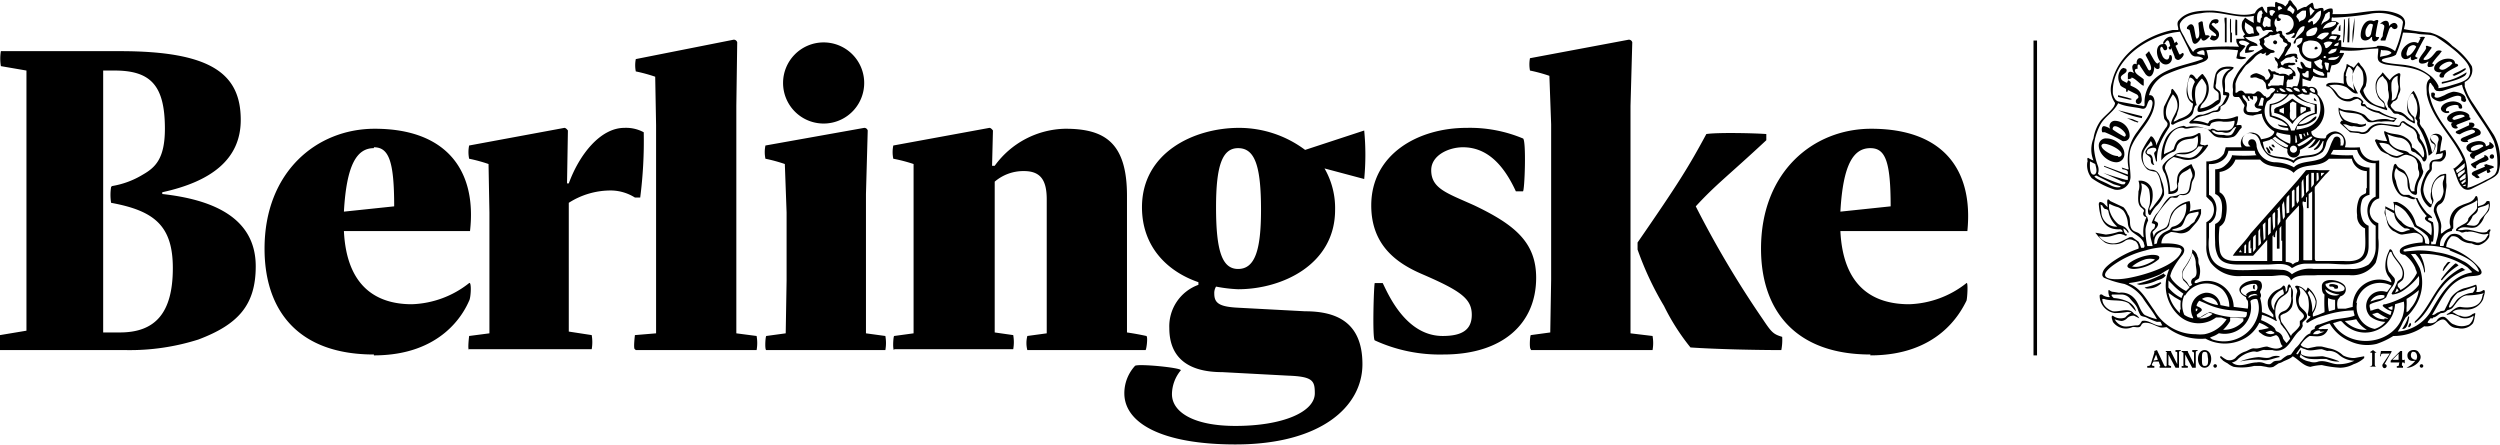
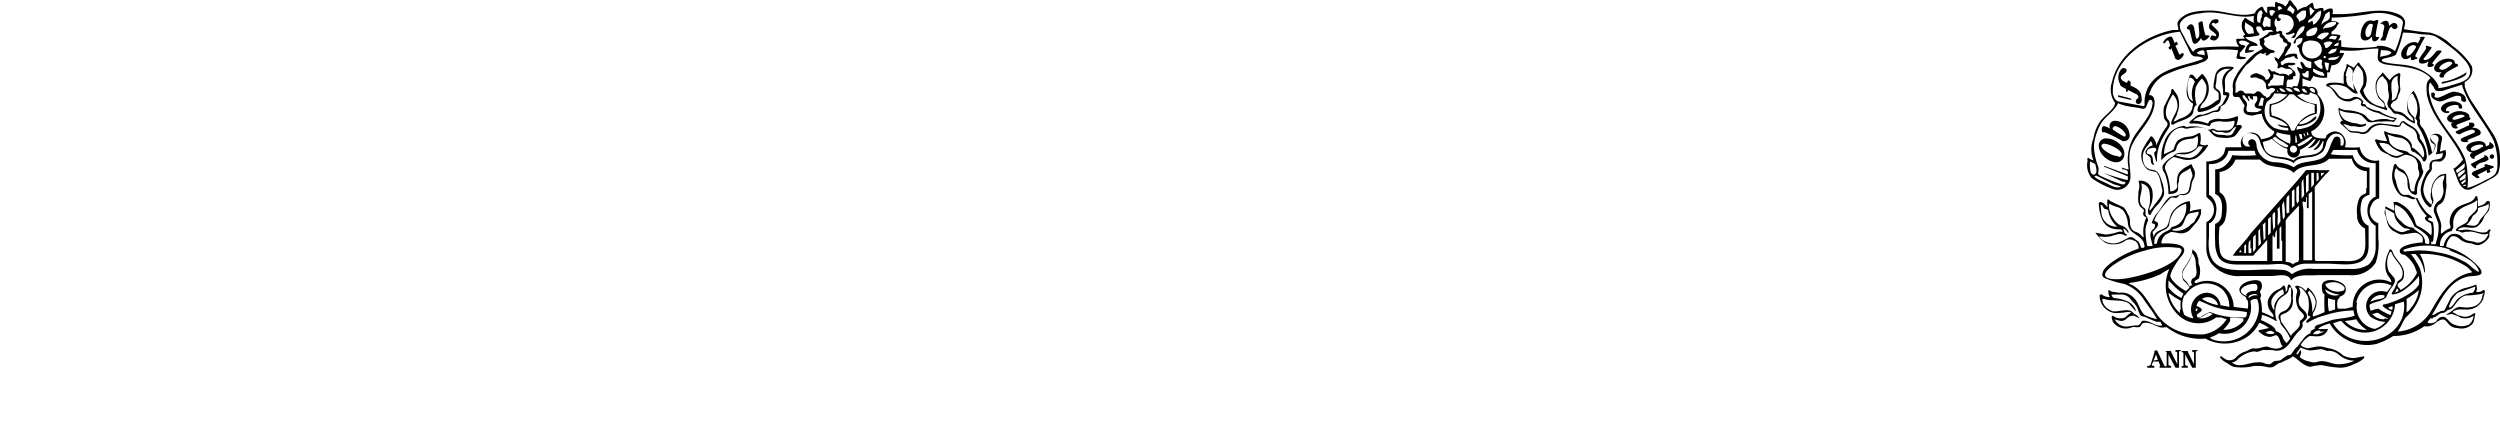
<svg xmlns="http://www.w3.org/2000/svg" viewBox="0 0 283.5 50.5">
-   <path d="M212.1 16.8c1.7 0 2.3 1.5 2.3 6.6l-5.7.6c.3-5.4 1.5-7.2 3.4-7.2m0 23.5c7.7 0 10.2-4.8 10.9-6.2.1-.3.2-2.2 0-2a11 11 0 0 1-6.5 2.4c-4.1 0-7.5-2-7.8-8.3h14.4c.7-7-2.8-11.6-10.9-11.6-6.6 0-12.5 4.9-12.5 13.6 0 7 3.9 12 12.4 12m-10.1-.5a5.9 5.9 0 0 0 .1-1.5c-1-.3-1.2-.5-2.2-2a112.7 112.7 0 0 1-7.6-12.8c2.3-2.5 3.6-3.4 8-7.5v-.7c-1.3-.1-5.5-.2-6.8 0-2 3.7-3.1 5.5-7.8 12.3v.8a35.3 35.3 0 0 0 3 6.4 24.9 24.9 0 0 0 3 4.7c2.8.2 7.5.3 10.3.3m-28.4 0h13.8a4.6 4.6 0 0 0 0-1.6l-2.5-.3V12l.2-7.2a.4.4 0 0 0-.4-.3l-11.2 2.1a3.7 3.7 0 0 0 0 1.4 17.6 17.6 0 0 1 2.2.6l.2 5.5v17.6l-.1 6-2.2.3c-.1 0-.2 1.6 0 1.6m-9.9.6c6.7 0 10.5-3.5 10.5-8.7 0-4-2.4-6-7-8.2-3.1-1.4-4.9-1.9-4.9-4 0-1.7 2-2.6 3.6-2.6 3 0 4.8 2.4 6 5h.8c.2 0 .4-5.9 0-6a15.6 15.6 0 0 0-6.4-1.2c-5.5 0-10.8 3-10.8 8.8 0 4.6 3 6.6 5.8 7.8 4.4 1.9 5.6 2.8 5.6 4.6 0 1.7-1.1 2.4-3.3 2.4-4.2 0-6.2-4.8-6.8-6h-.9c-.1 0-.3 6.3 0 6.5a17.7 17.7 0 0 0 7.8 1.6m-23.3-9.7c-1.8 0-2.5-2-2.5-7 0-4.7.7-6.7 2.5-6.7 1.9 0 2.6 2 2.6 7 0 4.6-.7 6.7-2.6 6.7m0 2.3c5 0 11-2.8 11-9a9 9 0 0 0-1.2-4.7l4.5 1.2a28.5 28.5 0 0 0 0-5.5L148 17a12.5 12.5 0 0 0-7.5-2.5c-5.1 0-11 2.8-11 9 0 4.5 2.9 7.3 6.4 8.5v.3a5 5 0 0 0-3.3 4.9c0 3.5 2.3 5 6 5l7.5.4c2.8.1 3 .6 3 2 0 2.1-3.6 3.7-9 3.7-4.8 0-7.2-1.6-7.2-3.6a4.3 4.3 0 0 1 1-2.7c.2-.3-5-.8-5.2-.5a4.6 4.6 0 0 0-1.2 3.1c0 3.4 4.3 5.8 12.6 5.8 9.7 0 14.4-4.3 14.4-9.1s-3-6-6.5-6l-7.5-.4c-2.2-.1-2.8-.5-2.8-1.6a1.4 1.4 0 0 1 .2-.8 16.5 16.5 0 0 0 2.5.3m-39 6.8h13.5a4.6 4.6 0 0 0 0-1.6l-2.1-.3V20.6a5 5 0 0 1 3.3-1.2c1.8 0 2.6.9 2.6 3.2v15.2l-2.2.3a3.2 3.2 0 0 0 0 1.6h13.4c.1 0 .3-1.5.1-1.6a32 32 0 0 0-2.2-.4V22.2c0-6.1-2.6-7.6-7-7.6a10.1 10.1 0 0 0-8 4.2h-.3l.1-4s-.2-.3-.4-.3l-10.9 2a3.7 3.7 0 0 0 0 1.5 17.7 17.7 0 0 1 2.3.6v19.2l-2.2.3c-.1 0-.2 1.6 0 1.6M93.7 14a4.6 4.6 0 1 0-4.9-4.6 4.6 4.6 0 0 0 4.9 4.6m-6.8 25.7h13.5a4.6 4.6 0 0 0 0-1.6l-2.2-.3V22l.2-7.2a.4.4 0 0 0-.4-.3l-11.2 2a3.7 3.7 0 0 0 0 1.5 17.8 17.8 0 0 1 2.2.6l.2 5.5v7.7l-.1 6-2.2.3c-.1 0-.2 1.6 0 1.6m-14.8 0h13.7a4.6 4.6 0 0 0 0-1.6l-2.3-.3V12l.1-7.2a.4.4 0 0 0-.4-.3L72.1 6.7a3.6 3.6 0 0 0 0 1.4 17.6 17.6 0 0 1 2.2.6l.1 5.5v23.6L72 38s-.2 1.6 0 1.6m-18.9 0h14a4.7 4.7 0 0 0 0-1.6l-2.6-.4V23a8.8 8.8 0 0 1 4.8-1.4 5.2 5.2 0 0 1 2.7.8h.6A50.4 50.4 0 0 0 73 15a4.2 4.2 0 0 0-2.2-.5c-2.7 0-5.1 3-6.3 6.3h-.2l.1-6s-.2-.3-.4-.3l-10.8 2a3.7 3.7 0 0 0 0 1.5 17.7 17.7 0 0 1 2.2.6l.1 5.5v13.7l-2.3.3s-.2 1.6 0 1.6m-10.8-23c1.7 0 2.3 1.6 2.3 6.7L39 24c.3-5.4 1.5-7.2 3.4-7.2m0 23.5c7.7 0 10.2-4.8 10.8-6.2.2-.3.3-2.2 0-2a11 11 0 0 1-6.5 2.4c-4 0-7.4-2-7.7-8.3h14.3c.8-7-2.8-11.6-10.8-11.6-6.6 0-12.5 4.9-12.5 13.6 0 7 3.8 12 12.4 12M12.6 21.2a5.7 5.7 0 0 0 0 1.8c4.9.9 7 2.6 7 7.4 0 5.1-2 7.3-6 7.3h-1.9V8H13c4.1 0 5.7 1.7 5.7 6.6 0 3.4-1.1 4.4-2.5 5.2a9.8 9.8 0 0 1-3.5 1.3M0 39.7h14.3a25.7 25.7 0 0 0 8.2-1.2c4.5-1.7 6.5-3.9 6.5-8.3 0-5.7-5.2-7.6-10.6-8.2v-.2c5.5-1.2 8.9-3.7 8.9-8.2 0-5.2-3.3-7.8-13.7-7.8H.1a5.2 5.2 0 0 0 0 1.7L3 8v22.7L3 37.5 0 38a5.2 5.2 0 0 0 0 1.7M230.6 4.6h.4v35.7h-.4zM279.6 30.6c-.2 0-.3-.3-.5-.2a7.4 7.4 0 0 0-1.2.8c-1.8 1.4-2.4 3.7-4 5.2-.1.1-.1.3 0 .2 1.4-1 2-2.8 3-4a6.2 6.2 0 0 1 2.7-2M276.9 31.8a7.1 7.1 0 0 1 1.9-1.7c-.1-.1-.3-.3-.4-.2a9.4 9.4 0 0 0-1.6 1.8M273.2 36s0-.2-.1-.1a1.6 1.6 0 0 0-.1.3 5 5 0 0 1-.6 1.1h.1c.5 0 .6-.8.7-1.3M277 30.7h.1a5.6 5.6 0 0 1 .8-1h-.2c-.2 0-.3.3-.5.5a1.7 1.7 0 0 0-.2.5M273.3 36.6a2.2 2.2 0 0 0-.2.4c0 .3.4-.1.3-.3 0 0 0-.1 0 0M245.4 31a12.6 12.6 0 0 1-3.1 1.2l.3.1a5 5 0 0 0 2-.5c.3-.1.8-.2 1-.6l-.2-.1M245 32a7.9 7.9 0 0 1-1.8.6c.2.2.5.1.7.1a2 2 0 0 0 1.2-.6M258.5 40.4a1.5 1.5 0 0 0-1 .1c-.4.2-1 0-1.4 0a7.4 7.4 0 0 0-2.1.5s-.1 0 0 0a9 9 0 0 1 2.4-.2c.8.2 1.4-.2 2.1-.3M242 30.5a4.8 4.8 0 0 0 2.8-1.1c.3-.5-.5-.5-.8-.5a5.3 5.3 0 0 0-2.5.9c-.6.5 0 .7.5.7m-.2-.3a4.4 4.4 0 0 1 1.5-.8 2.2 2.2 0 0 1 1 0c.2 0 0 0 0 .1a4.9 4.9 0 0 1-1.6.7 2 2 0 0 1-1 0M261 40.3a1.8 1.8 0 0 0 1 .4 6.6 6.6 0 0 0 1.2 0h.6a3.2 3.2 0 0 0 1.5.3l-.2-.1a12 12 0 0 0-1.7-.5c-.8 0-1.7.2-2.4-.2-.1-.2-.1 0 0 .1M255.5 32.7l.1.1h.1a1.4 1.4 0 0 1 0-.5c-.3 0-.2.3-.2.4" />
  <path d="M282.4 26c-.2 0-.3.2-.4.3-.6.2-1.2-.1-1.8-.2a2 2 0 0 0-1 0h-.5c.6-.7 1.5 0 2.2-.4a2.2 2.2 0 0 0 .8-1.1c.2-.4.6-.6.6-1a1.6 1.6 0 0 0 0-.8h-.3a1 1 0 0 1-.4.4 5 5 0 0 1-.6.2V23c0-.2 0-1-.3-.7-.3.7-1 .7-1.6 1a2 2 0 0 0-1.3 2c0 .2.2.5 0 .6a2.5 2.5 0 0 0-.8.5l-.2.1V26c.2-.8-.4-1.5-.5-2.2a.7.7 0 0 1 .3-.6c.7-.3.7-1.2.8-1.8a1.9 1.9 0 0 0 0-.7v-.9c0-.2-.4 0-.6 0a2.2 2.2 0 0 0-1.1 1.9 1.7 1.7 0 0 0 0 .9.5.5 0 0 1 0 .6 2.3 2.3 0 0 1-.9-1.7 3.6 3.6 0 0 1 .8-2c.3-.3.1-.6.2-.9 0-.5.6-.2 1-.3a1 1 0 0 0 .5-1.3l-.6.2a10.5 10.5 0 0 1 .2-1.3.6.6 0 0 0 0-.4c-.5-.7-1.7-.2-1.2.6.1.2.4.2.4.4a1.1 1.1 0 0 1-.3.8 9.5 9.5 0 0 0-1-2.7 1.7 1.7 0 0 1-.4-.6 1.4 1.4 0 0 0 0-.5c-.1-.1 0-.2 0-.4a4.2 4.2 0 0 0-.7-2.8 2.4 2.4 0 0 0-.7 2.1c0 .5.4.7.6 1 0 .1.2.3 0 .3-.5-.2-.8-.8-1.4-1l-.6-.1-.3-.3a.6.6 0 0 1-.2-.4l.3-.4a.7.7 0 0 0 .5-.4c0-.3.3-.6.3-1a5.4 5.4 0 0 1 0-1.6c0-.2-.1-.2-.2-.2a2 2 0 0 0-1 .8 11.9 11.9 0 0 1-.8-.9 3.1 3.1 0 0 1-.4.5 1.4 1.4 0 0 0-.4 1.1 2 2 0 0 0 .2 1c.1.5.7.7.8 1.1v.3l-.7-.2a2.5 2.5 0 0 1-1.7-1.7c0-.3.3-.4.3-.7a2.2 2.2 0 0 0-.6-2.2s-.2-.4-.3-.3l-.5.6a.8.8 0 0 0-.3-.2c-.1 0-.4-.3-.5-.2 0 .4-.2.7-.3 1a5.7 5.7 0 0 0 0 1.2 4.6 4.6 0 0 0-1.6-.1.6.6 0 0 0-.4.2c0 .2 0 .2.2.2.5.2.7.8 1.1 1.2a1.7 1.7 0 0 0 1.3.5c.3 0 .6-.3 1-.3.1.1.4.2.4.4a.3.3 0 0 0 0 .4c.2.1.4 0 .5.2a3 3 0 0 0 1.4.6 8.3 8.3 0 0 0 1.9.7c-.3.3-.7 0-1 0a4 4 0 0 0-1.5.2c-.5 0-.7-.5-1-.7a4.6 4.6 0 0 0-1.9-.5 1.7 1.7 0 0 1-1-.3 2 2 0 0 0 .5 1.5.7.7 0 0 0-.2 0c0 .1-.2.2-.1.3l1.1 1 1 .1a1 1 0 0 0 1.3-.4c.8-.9 2-.4 3-.3.2 0 .4 0 .5-.3 0 0 0-.2.2-.2l.4.3.7.4a1.2 1.2 0 0 1 .5 1 1.5 1.5 0 0 0 .4.7 2.5 2.5 0 0 1 .4 1.1c0 .1 0 .6-.2.4a4.2 4.2 0 0 0-1-1c-.2 0-.2-.2-.2-.4a1.5 1.5 0 0 0-.7-.8c-.7-.5-1.6-.3-2.3-.7-.4-.2.2 1 .2 1.1a4 4 0 0 1-1.2-.2c-.2 0-.2.2-.1.3a3.3 3.3 0 0 0 .6 1 4.1 4.1 0 0 0 .8.4 1.7 1.7 0 0 0 1 .4c.4 0 .8-.5 1.3-.3.4.1.9.3 1 .8.2.3 0 .6.2 1a1 1 0 0 1-.1.8 3.4 3.4 0 0 0-.4 1.3.8.8 0 0 1 0 .2h-.3c-.3-.3-.2-.7-.3-1a2.3 2.3 0 0 0-.4-1.1c-.2-.4-.6-.4-.9-.7l-.2-.3c-.2-.1-.3.3-.3.5a2.7 2.7 0 0 0 0 1.7c.2.6.6 1.4 1.2 1.5.5 0 .7.3 1.2.3a.1.1 0 0 1 .2 0 5.5 5.5 0 0 0 1.2 1.9c-.5.3 0 .6.4.8a.3.3 0 0 1 .1.2 3 3 0 0 1 0 1.2 5.7 5.7 0 0 0-1.6-1.1c-.2-.2-.2-.5-.3-.7a3.5 3.5 0 0 0-2-2h-.4a2.5 2.5 0 0 1 .1 1l-1-.5a.1.1 0 0 0 0 .1c0 .3-.2.6 0 .9a6.8 6.8 0 0 1 .2.8 1.7 1.7 0 0 0 .7 1c.3.1.6.4 1 .4l1.3-.2a1.1 1.1 0 0 1 1 .5 1 1 0 0 1 0 .6c-.5 0-3 .3-2.5 1.2a.7.7 0 0 0 .5.2 3.7 3.7 0 0 1 1.2 1.5c0 .2.3.5.1.7a3.3 3.3 0 0 1-.4.6 4 4 0 0 1-1.4 1.2c0-.2-.3-.3-.3-.5v-.2l.5-.4a.8.8 0 0 0 .2-.5c.2-1.2-1-1.8-1.3-2.8-.1-.2-.3-.4-.4 0a3.6 3.6 0 0 0-.4 1.6 2 2 0 0 0 .4 1.3 1.4 1.4 0 0 1 .3.6h-.1a3 3 0 0 0-4.3 2.8l-.8.2h-.9a2 2 0 0 1 0-1l.3-.4a.8.8 0 0 0 .5-1.2c-.5-.7-2.5-1-2.6 0 0 .4 0 .8.3 1a15.3 15.3 0 0 0 0 1.7v.3l-.7.3-.6.2a.7.7 0 0 1 0-.4 2.2 2.2 0 0 0 .4-1.4 2.7 2.7 0 0 0-1-1.5l-.2.4c-.3-.3-.5-.5-1-.6-.1 0-.3 0-.2.2a.6.6 0 0 1 .2.5 2.4 2.4 0 0 0 .2 2c.4.5 1 .7.1 1.3v.5c-.2.4-.6.7-.9 1l-.1.2-.6-.9-.5-.7a2.4 2.4 0 0 1-.1-.6c0-.2.2-.2.3-.3a1.6 1.6 0 0 0 1-.8 2.1 2.1 0 0 0 .1-1c0-.4.1-.8-.1-1.1-.1-.1-.2-.6-.4-.4-.2.3 0 .6-.3.8 0-.2 0-.8-.3-.7a1.2 1.2 0 0 1-.5.4 2.1 2.1 0 0 0-1.2 1.2 1.6 1.6 0 0 0 .2 1.2l.4.5v.3a8.2 8.2 0 0 0-1.3-.6 5.2 5.2 0 0 0-.2-1.6.5.5 0 0 0 0-.6V33a.9.9 0 0 0 .1-1c-.3-.4-1.2-.2-1.7 0-1 .5-1 1.2 0 1.7a.5.5 0 0 0 .2.4 2.6 2.6 0 0 1 0 .9l-1.6-.2a3 3 0 0 0-4.2-2.7h-.2a.2.2 0 0 1 0-.2c.1-.2.5-.2.5-.5a2.3 2.3 0 0 0 0-1.3c-.2-.4 0-.7-.2-1a1.1 1.1 0 0 0-.6-.8 1.8 1.8 0 0 1-.2.9 8.4 8.4 0 0 1-.8 1.3 1.4 1.4 0 0 0 0 1.3 3.7 3.7 0 0 1 .7.8l-.4.4a4.7 4.7 0 0 1-1.6-1.3 2.6 2.6 0 0 1-.2-.4 4.4 4.4 0 0 1 .2-.6 9.2 9.2 0 0 1 1.2-1.8c.9-1.4-1.6-1.3-2.4-1.3a1.3 1.3 0 0 1 .5-1l.6-.3a7.1 7.1 0 0 1 .7.1 1.5 1.5 0 0 0 1.4-.3l.8-.9a2.7 2.7 0 0 0 .5-1v-.5l-.6.1a2.4 2.4 0 0 0-.7.2 2.2 2.2 0 0 0 0-1.2 3 3 0 0 0-2 1.3c-.3.5-.3 1.2-.6 1.6-.4.4-1.2.4-1.4 1l-.1.2v-.2a2.5 2.5 0 0 1-.1-.4l.3-.3c.2-.2.4-.5.3-.7-.1-.2-.4-.2-.4-.3a2.6 2.6 0 0 1 .4-.8 12.7 12.7 0 0 1 1.3-1.6.4.4 0 0 1 .4-.2 1 1 0 0 0 .5 0c.1-.1.2-.3.4-.3a1 1 0 0 0 .9-.2c.4-.4.2-1 .5-1.5a1.3 1.3 0 0 0 .2-.8c0-.3-.2-.5-.3-.8l-.1-.2c-.7.4-1.5.7-1.6 1.6 0 .2-.1.5 0 .8a.5.5 0 0 1-.1.4.9.9 0 0 1-.6.3h-.1a7.2 7.2 0 0 0-.3-1.8l-.3-.8c0-.6.5-1 1-1.3l.8.2a2.3 2.3 0 0 0 1.8-.1 4.5 4.5 0 0 0 1.3-1.4c0-.2-.3 0-.4 0-.1-.1-.4 0-.5-.2a2.7 2.7 0 0 0 0-1.2h-.2a2.2 2.2 0 0 1-1.1.4 2.5 2.5 0 0 0-1.2.4c-.3.3-.4.7-.5 1-.3.3-.8.4-1.1.6 0-1.2.8-3.2 2.2-3 .3.2.7 0 1 0a3.1 3.1 0 0 1 1.2 0c.6 0 .9.6 1.3.9a1.4 1.4 0 0 0 .8.2 2.8 2.8 0 0 0 1.4-.1c.4-.2.6-.8.9-1v-.2c0-.2-.4-.1-.6-.1a2.7 2.7 0 0 0 .2-1h-.2a3.7 3.7 0 0 1-1.7.3 2 2 0 0 0-1.3.2c-.1 0-.1.3-.3.3a3.9 3.9 0 0 0-1.6-.3c.5-.6 1.3-.5 1.9-.8a1.3 1.3 0 0 1 .6-.2c.2 0 .5 0 .6-.3a2.3 2.3 0 0 0 0-.3l.5-.3a2.5 2.5 0 0 0 .5-1 .3.3 0 0 0-.1-.3l-.4-.1a6.6 6.6 0 0 0 0-1.1 1.3 1.3 0 0 1 .3-.9c0-.2 1-.7.6-.8a2.5 2.5 0 0 0-1 0 1.2 1.2 0 0 0-1 1 8.2 8.2 0 0 0-.2 1.3c.1.4.6.4.6.8v.6a1.6 1.6 0 0 0-.5.3 3.2 3.2 0 0 1-1.6.7 1.1 1.1 0 0 1 .3-.6 2.3 2.3 0 0 0 .3-2.9l-.3-.4h-.1a4.6 4.6 0 0 0-.5.5c0 .1 0 .1-.2 0-.1-.2-.5-.7-.7-.3-.3 1-.7 2.4.3 3.1.2 0 0 .4 0 .6-.2.7-.9 1-1.5 1.2a2.9 2.9 0 0 1-.6.3c0-.2.4-.7.4-1a2.5 2.5 0 0 0 0-2 5.7 5.7 0 0 0-.5-.7c-.2-.1-.2.3-.2.4l-.8 1.6a3.1 3.1 0 0 0 0 1.2c0 .3.3.4.4.7a.7.7 0 0 1-.2.5 7 7 0 0 0-.8 1.4l-.3.6v-.2c0-.2-.5-1.2-.7-.7a9.8 9.8 0 0 0-.9 1.5 2.1 2.1 0 0 0 .6 2.1c.3.2.6.2 1 .3.5.5.5 1.3.7 2 .1.7-.6 1.3-1 1.9l-.4.5a.4.4 0 0 1 0-.4 3.1 3.1 0 0 0 .3-1.7 1.4 1.4 0 0 0-1.6-1.3 1.8 1.8 0 0 1 0 1.2c0 .6-.2 1.5.4 1.9l.2.2a.2.2 0 0 1 0 .2.4.4 0 0 0 .2.6c.2 0 0 .2 0 .3a3.8 3.8 0 0 0-.2 2c-.2 0-.3-.3-.5-.4-.2-.2-.7-.2-.9-.6-.3-.5 0-1.1-.4-1.6a2.4 2.4 0 0 0-.5-.8l-1.5-.7c-.5-.6-.3.4-.3.7l-.3-.3a.8.8 0 0 0-.6-.3l-.1.2c.1 1.5.5 3 2.4 2.9a.3.3 0 0 1 .3.3 1 1 0 0 0-.5 0 6 6 0 0 1-1.4.3l-1.1-.2c-.1 0-.1 0 0 .1a5 5 0 0 0 1 1 1.8 1.8 0 0 0 1 .2 2 2 0 0 0 1.3-.4.9.9 0 0 1 1 0c.3 0 .6.6.5.9a11.7 11.7 0 0 0-3.1 1.6c-.5.4-1 .8-1 1.4a.5.5 0 0 0 .2.3 11.2 11.2 0 0 0 2.3.7 4.5 4.5 0 0 1 2.1 1.6c.5.8 1.2 1.6 1.6 2.4a6.3 6.3 0 0 1-1.2-.4.7.7 0 0 1-.4-.3c-.4-.5-.5-1.2-1-1.7a1.9 1.9 0 0 0-1.7-.6l-.6-.1a.7.7 0 0 1-.5-.2h-.1a1.4 1.4 0 0 0 .1.7s.1 0 0 .1a1.5 1.5 0 0 1-.7-.2c-.1-.1-.3-.2-.4 0a2 2 0 0 0 1.7 2 7.8 7.8 0 0 0 1.3-.1.8.8 0 0 1 .4 0c.1 0 .3 0 .1.1a2.9 2.9 0 0 0-.6.5 1.4 1.4 0 0 1-1.4-.2c-.3 0 0 .6 0 .7a1.8 1.8 0 0 0 2.2.6c.3-.1.8.2 1-.2.1-.2.2-.3.5-.3.6 0 1 .3 1.6.5.3.1.6 0 .8 0a6.3 6.3 0 0 0 4.4 1.3 4.6 4.6 0 0 0 4.2.1 4 4 0 0 0 1.9-1.9 3.9 3.9 0 0 1 1.1.6l-.9.2c-.5 0-.2.3 0 .4a1.6 1.6 0 0 0 1.1.4l.6-.2c.5.2.4.9.7 1.2.1 0 0 .1 0 .1-.5.4-1.1.2-1.7 0-.5 0-1 .3-1.5.2-.4 0-.7.3-1.1.4a2.5 2.5 0 0 0-1 .7 1 1 0 0 1-1 .2 2.8 2.8 0 0 1-.6-.4c-.1 0-.2 0-.1.2l.3.3a4 4 0 0 0 .5.3 2.5 2.5 0 0 0 .7.4 5.8 5.8 0 0 0 2.3-.1h.8l.6.1a1.3 1.3 0 0 0 .8 0l.6-.4a1.5 1.5 0 0 0 .5-.2c.4-.2.8-.3 1.1-.6.7.4 1.2 1.1 2 1.2a5.9 5.9 0 0 1 1.3-.2 11.7 11.7 0 0 0 2.1.3 3.3 3.3 0 0 0 1.5-.4 3.3 3.3 0 0 0 1.2-.7v-.2l-1.1.2a2.7 2.7 0 0 1-1.3-.3 3 3 0 0 0-1.6-.8l-.8-.2a4 4 0 0 0-.6 0l-1 .2c-.3-.1-.6-.1-.8-.4a3.1 3.1 0 0 1 1-1c.6 0 1.3.2 1.8-.3a1.2 1.2 0 0 0 .3-.5 2.3 2.3 0 0 1-.6 0 1.2 1.2 0 0 1-.5 0 .7.7 0 0 1 .2-.2 5.2 5.2 0 0 1 1-.4h.1a4.7 4.7 0 0 0 2.3 2 4.6 4.6 0 0 0 3 .3 8.6 8.6 0 0 0 1.9-.9 5.9 5.9 0 0 0 3.5-1.1 1.6 1.6 0 0 0 1.2-.3c1.6-1.3 1.1.5 2.6.5a1.7 1.7 0 0 0 1.7-.5c.2-.3.2-.7.3-1.1 0-.2-.2 0-.3 0a1.3 1.3 0 0 1-1.4.2c-.3 0-.6-.3-.9-.4.4-.4 1-.3 1.5-.3a2 2 0 0 0 2-1.2c0-.2.4-1.1 0-1a1 1 0 0 1-.8.2 1 1 0 0 0 0-.8h-.1a9 9 0 0 1-1.3.4 3 3 0 0 0-1.5 1.1l-.7 1.4c-.2.1-.4 0-.6.2-.3 0-.5.4-.8.3 1-1.6 1.8-3.7 3.9-4.3.6-.2 2.3.1 1.5-1a7.6 7.6 0 0 0-3.8-2.4s-.1 0 0 0a1.7 1.7 0 0 1 .6-1.2 1 1 0 0 1 .8.2 2.2 2.2 0 0 0 1.5.6 1.5 1.5 0 0 0 .8.2 2 2 0 0 0 1.1-.8c.2-.3 0-.6.2-.8a.1.1 0 0 0 0-.1M271.2 9.4a1 1 0 0 1 .7-.8 3.5 3.5 0 0 0 .1 1.2 2.8 2.8 0 0 1-.2 1 .7.7 0 0 1-.6.6 3 3 0 0 0 0-1.1 7.4 7.4 0 0 1 0-1M256 33.5s0 .1 0 0a1.2 1.2 0 0 0-1 .3c-.1-.2.2-.4.4-.4.2-.1.5-.1.6.1m-1.2 0c-.1.1-.4-.1-.5-.2-.7-.6.8-1.2 1.4-1.1.4 0 .4.8 0 .8a1.1 1.1 0 0 0-1 .4m-1.5 1.8a11.8 11.8 0 0 1 1.6.2c0 .2 0 .6-.3.6a3.4 3.4 0 0 0-.3 0 9.5 9.5 0 0 1-3-.4 2.7 2.7 0 0 0-.6-.2 3.7 3.7 0 0 0-1.1.6h-.3a1.3 1.3 0 0 1-.1-.3l.5-.4c.3-.3-.3-.5-.5-.6v-.1a1.4 1.4 0 0 1 .3-.5l.7.3a8.4 8.4 0 0 0 3.1.8m1.2 1.2a2.9 2.9 0 0 1-2.3 1 4.3 4.3 0 0 0 .8-1V36l1.5.1m-3.5-.5a2 2 0 0 1-1.5.5l1-.6a.7.7 0 0 1 .5.1m-1.9-.5V35h.2c0 .2-.1.3-.2.3m.7-1.4a1.2 1.2 0 0 1 1.8.6v.1a5 5 0 0 1-1.8-.7M248 32l-.4-.4c-.4-.7.3-1.3.6-1.9a3.6 3.6 0 0 0 .4-1 1.9 1.9 0 0 1 .4 1.2c0 .5.3 1.3-.2 1.6a.5.5 0 0 0-.2.8l-.3.2-.3-.5m-.2 1.5a2.8 2.8 0 0 1 4.2-.7 2.7 2.7 0 0 1 .8 2l-1-.2a1.6 1.6 0 0 0-1.7-1.4 1.9 1.9 0 0 0-1.4 2.8v.1a2.3 2.3 0 0 1-1-.4 2.7 2.7 0 0 1 0-2.2m-1.3-1.2a6.6 6.6 0 0 0 1.2 1l-.2.4v.1a4.1 4.1 0 0 1-1.5-1.2v-.8l.5.5m.8 2.8v.4a4.2 4.2 0 0 1-1.3-2.3l.7.5.7.4a3.8 3.8 0 0 0 0 1m1-10.9 1-.2a.6.6 0 0 1 0 .3l-.4.7c0 .2-.3.3-.5.5a1.3 1.3 0 0 1-.4.3 2 2 0 0 1-1.7.3l.1-.1.4-.1.5-.2c.5-.4.4-1.2 1-1.5m-4 3.1a1.2 1.2 0 0 1 .7-1c.2-.2.6-.2.8-.5a.6.6 0 0 0 .2-.4 3.2 3.2 0 0 1 .6-1.5 3 3 0 0 1 1.3-.8 2.6 2.6 0 0 1-.4 1.8 1.6 1.6 0 0 1-1.1.8.5.5 0 0 0-.3.3c-.3.2-.7.3-1 .6a1.5 1.5 0 0 0-.5 1l-.3.1v-.4m5-10.7h.5c-.3.7-1 1.4-1.7 1.3a5.6 5.6 0 0 1-1.4-.3c.2-.2.5-.1.8-.1a2 2 0 0 0 1.8-.9m4.3-2.2c-.2.3-.3.7-.6.9a1.3 1.3 0 0 1-.8 0c-.5 0-1.1 0-1.4-.5h.3c.3.3.6.1 1 .2a1.1 1.1 0 0 0 .7 0c.3-.1.4-.6.8-.6m-5.3-3.2a3 3 0 0 1 0-2.4h.1a.8.8 0 0 1 .5.5 2.7 2.7 0 0 0-.2 2.2 1.7 1.7 0 0 1-.4-.3M243.3 26a3.2 3.2 0 0 1 .3-1l-.1-.4a.4.4 0 0 1-.2-.3v-.5c0-.2-.4-.3-.5-.6-.4-.7.3-1.6 0-2.4 0 0-.1 0 0 0a1.2 1.2 0 0 1 .9.7 5 5 0 0 1 .1 1.4c0 .5-.3.8-.2 1.2 0 .2.2.4.3.2a3.7 3.7 0 0 1 .6-.9 3.7 3.7 0 0 0 .9-1.3 3.5 3.5 0 0 0-.2-1.4c-.2-.5-.3-1.2-.9-1.4-.2-.1-.5 0-.7-.2a1 1 0 0 1-.5-.6 2 2 0 0 1 0-1.3c.2-.5.6-.8.8-1.2a.8.8 0 0 1 .2.5 1.1 1.1 0 0 0-.7.5c-.4.5.4.6.5 1 0 .3 0 .6.3.7.2 0 0-.1 0-.2-.1-.3 0-.8-.4-1-.2 0-.5-.1-.3-.4 0-.3 1.2-.6 1 0 0 0-.3.2-.2.4l.2.8h.1V18c0-1.4.7-2.5 1.4-3.6a.8.8 0 0 0-.2-.9c-.5-.9.1-2 .6-2.8a1.8 1.8 0 0 1 .5 1.6c-.2.7-.6 1.1-.7 1.7 0 .1.2.2.3.1.6-.4 1.5-.5 2-1 .3-.3.2-.7.4-1 0 0 0-.2.1-.1l.1-.1a4 4 0 0 1-.1-2 3.2 3.2 0 0 1 .7-1 2.5 2.5 0 0 1 .5.8 2.6 2.6 0 0 1-.6 2 1 1 0 0 0-.4.7c0 .2 0 .3.3.3a4 4 0 0 0 1.9-.8c.2-.1.4-.3.4-.5a1.7 1.7 0 0 0 0-.8c0-.3-.3-.4-.5-.6a.6.6 0 0 1 0-.5l.1-1a1.4 1.4 0 0 1 1.1-.7h.5a1.6 1.6 0 0 0-1 1.5 3.7 3.7 0 0 0 .1.8v.6c0 .2.4 0 .4.2-.4.7-.4 1-.9 1.2v.1l-.1.2c-.2.2-.4.1-.6.2a8.9 8.9 0 0 1-1.1.4c-.3 0-.6 0-.9.3-.3.3-1.2.8-.1.7a6.6 6.6 0 0 1 1.7.3c.2 0 .1-.3.4-.4a2.2 2.2 0 0 1 1.2-.1 4.1 4.1 0 0 0 1.2-.1h.1c0 .5-.2 1-.8 1.1h-.9c-.3.1-.5-.2-.8-.2a.2.2 0 0 0-.2.1h-.3a3.8 3.8 0 0 0-2.4-.3c-.2 0-.3-.2-.5-.1a2.6 2.6 0 0 0-2 1.6 5.1 5.1 0 0 0-.4 2.3s0 .1 0 0a2.7 2.7 0 0 1 1.4-1c.3-.1.3-.5.4-.7.4-.7 1.1-.7 1.8-.8a2.7 2.7 0 0 0 .5-.3 2.2 2.2 0 0 1-.1 1.3 1.6 1.6 0 0 1-.8.5c-.5.2-1.2 0-1.6.3l-.4.3a2.9 2.9 0 0 0-1 .9c-.2.3 0 .7.2 1a6.5 6.5 0 0 1 .4 2.2v.1a.3.3 0 0 0 .1 0c.4 0 1-.1 1-.6v-.6c.2-.3 0-.7.3-1 .2-.3.7-.4 1-.7h.1c.1.4.3.7.2 1-.5.9 0 2-1.3 1.9l-.5.2-.7.1c-.7.5-1 1.4-1.6 2a3.8 3.8 0 0 0-.5 1l.3.1c.2.1 0 .4 0 .5-.8.5-.3 1.2-.2 2h-.6a8.1 8.1 0 0 1-.2-1.9m-3.2-.3a1.7 1.7 0 0 1-1.8-1.5l-.1-1 .2.1a.9.9 0 0 0 .3.4c.2 0 .4.1.4.3a2.9 2.9 0 0 0 1 1.7m2.4 1.7-.7-.5h-.3l-1 .5a2 2 0 0 1-2.4-.5s-.1-.1 0-.1a2.9 2.9 0 0 0 1.2 0c.5-.1 1-.4 1.4-.2.2 0 .4.3.5 0l-.2-.1a1.1 1.1 0 0 1-.2-.6 1.1 1.1 0 0 1 .5.5c.2 0 0-.3-.1-.4-.3-.4-.7-.4-1-.6a3.2 3.2 0 0 1-1-1.6 1.5 1.5 0 0 1 0-.7 4 4 0 0 0 1 .4 2.4 2.4 0 0 1 .6.4 2.8 2.8 0 0 1 .5 1.4 1.4 1.4 0 0 0 .5 1c.5.4 1 .6 1.3 1.2 0 .2.2.4 0 .6h-.3s0 .1 0 0a2.7 2.7 0 0 0-.3-.7m-1.6 4.2c-1.5.2-3.3 0-1.3-1.5a10.7 10.7 0 0 1 3.7-1.7 8.3 8.3 0 0 1 3.6-.3c.2 0 .4 0 .5.3-.4 1.8-4.9 3-6.5 3.2m4.3 5.3c-.8.2-1.5-.7-2.3-.5l-.2.3a.4.4 0 0 1-.4.2c-.5 0-1 .2-1.5.1a1.6 1.6 0 0 1-1-.8 2.7 2.7 0 0 0 .8.2 1 1 0 0 0 .6-.3 1 1 0 0 1 .8-.3l.6.3a1 1 0 0 0-.6-.5c-.5-.8-1.6-.2-2.4-.3-.6-.2-1.2-.7-1.2-1.4h.2c.9.3 2 0 2.8.5l.8.9v-.1a1.7 1.7 0 0 0-.9-1 4.5 4.5 0 0 0-1.6-.4l-.2-.2s-.1-.1 0-.2h1a1.3 1.3 0 0 1 1 .4c.3.4.7.7.9 1.2a3.8 3.8 0 0 0 .3.7c.1.2.5.2.7.3a8.5 8.5 0 0 0 1.2.5 2.6 2.6 0 0 1 .4 0l.2.4m4.8 1a4.6 4.6 0 0 1-1 0 5.4 5.4 0 0 1-4.7-2.7c-.8-1.1-1.5-2.5-2.8-3l-.1-.1a12.3 12.3 0 0 0 3.6-1 9.3 9.3 0 0 1 1-.6 4.6 4.6 0 0 0 1.1 5.3 3.3 3.3 0 0 0 4.2.2h.6a5.9 5.9 0 0 0 .6.2 3.9 3.9 0 0 1-2.5 1.7m6.1-2.4a4 4 0 0 1-5.2 3l-.3-.2.2-.1a3.2 3.2 0 0 0 .8-.4.3.3 0 0 1 .1 0 3 3 0 0 0 3.5-3.6c0-.2.4-.3.6-.3a.2.2 0 0 1 .2.1 2.9 2.9 0 0 1 .1 1.5M281 23.8v-.2c.4-.2.9-.2 1.2-.5.2.8-.6 1.3-1 1.9-.1.3-.3.6-.7.6a5.7 5.7 0 0 1-.8-.1 2.7 2.7 0 0 0 .7-1c.2-.2.5-.3.6-.7m-15-15.2a2.8 2.8 0 0 1 .3-1c.2-.1.4.3.5.4V9a7.2 7.2 0 0 0 .2 1.3 3.3 3.3 0 0 0-.6-.5c-.3-.2-.4-.8-.3-1.1m6.5 8.7a3.3 3.3 0 0 1-.8.3 2.5 2.5 0 0 1-2-1.5h.3a2.3 2.3 0 0 1 .8.2 4 4 0 0 0 .6.5 4.7 4.7 0 0 0 1.1.5m3.3 10a6 6 0 0 0 0-2.2l-.4-.2a.1.1 0 0 1 0-.3.2.2 0 0 1 .1 0c.1 0 .2.1.2 0-.1-.3-.5-.4-.7-.7a6.1 6.1 0 0 1-.9-1.4c0-.2-.2-.1-.4-.2a1.5 1.5 0 0 1-.6-.3h-.6a.8.8 0 0 1-.5-.4 3.7 3.7 0 0 1-.4-1.2 1.5 1.5 0 0 1 0-1.4h.1c.2.4.8.4 1 .8.4.5 0 1.3.5 1.8a.8.8 0 0 0 .7.4l.1-.2a2.7 2.7 0 0 1 .1-1c.1-.5.6-1 .6-1.5a1.9 1.9 0 0 1-.2-.7c-.2-.7-.8-1-1.4-1.3-.2-.3-.6-.3-1-.4a2 2 0 0 1-1.2-.8c-.1-.3-.1-.7-.3-1a5.3 5.3 0 0 0 1.3.4 1.5 1.5 0 0 1 1.4 1.3c0 .4.5.3.6.5.3.2.6.4.7.7.2.5.5 0 .5-.3a3.3 3.3 0 0 0-.7-2c-.2-.2 0-.5-.2-.6-.3-.8-1-.9-1.6-1.4-.3-.2-.5.1-.6.4a.4.4 0 0 1-.3 0L270 14a1.7 1.7 0 0 0-1.5.7.8.8 0 0 1-.7.3c-.5-.2-1.1 0-1.5-.3l-.6-.6h.2c.3 0 .6.3 1 .2l.6.1a1.4 1.4 0 0 0 .8-.2V14a1.1 1.1 0 0 1-1 0 3.4 3.4 0 0 1-1.4-.4 1.7 1.7 0 0 1-.6-1c0-.2.2 0 .3 0 .7.3 1.5.1 2.2.5l.7.7c.5.2 1-.1 1.5 0a5.1 5.1 0 0 1 1.3 0 .2.2 0 0 0 .2 0l.3-.4a5.5 5.5 0 0 1-2-.8 3.1 3.1 0 0 1-1.2-.4c-.3 0-.3-.5-.6-.4-.1 0-.1-.1 0-.2a.2.2 0 0 0-.1-.2 1 1 0 0 0-1-.4 1.3 1.3 0 0 1-1.8-.3 3.3 3.3 0 0 0-1-1 2.9 2.9 0 0 1 2 .2c.3.2.6.6 1 .7h.3a7.8 7.8 0 0 1-.5-1 2.5 2.5 0 0 1-.1-1.2 5.8 5.8 0 0 1 .5-1 2 2 0 0 1 .6.7 3.4 3.4 0 0 1 .1 1.3c0 .3-.3.6-.4 1a3.2 3.2 0 0 0 1.2 1.4 12 12 0 0 0 1.9.7v-.2c-.3-.3-.2-.7-.5-.9a1.8 1.8 0 0 1-.7-1.6 1.4 1.4 0 0 1 .4-1l.3-.2a2.3 2.3 0 0 0 .2.3c.4.3.4.8.4 1.3a2.8 2.8 0 0 1 .1.8c0 .3-.3.7-.1 1 0 .2.1.2.2.3l.4.5c.2.2.5 0 .7.2a1.4 1.4 0 0 1 .8.5 4.5 4.5 0 0 0 .7.4c.4.3.2-.2.2-.5 0-.2-.3-.3-.4-.5a1.8 1.8 0 0 1 0-2.2c.3-.3.3.3.5.5a2.7 2.7 0 0 1 0 2.2c.1.2.3.3.2.5a.7.7 0 0 0 .1.4 7.9 7.9 0 0 1 1.2 3.3s0 .1.1 0a1.5 1.5 0 0 0 .7-1.1c0-.3-.4-.4-.5-.7-.2-.2 0-.5.3-.5a.5.5 0 0 1 .5.7c-.2.5 0 1-.3 1.5h.1c.3-.1.5 0 .7-.2v.2c0 .7-.8.5-1.2.7a.7.7 0 0 0-.3.6v.4a1.4 1.4 0 0 0-.5.7 4.6 4.6 0 0 0-.5 1.6 2.6 2.6 0 0 0 1 2h.2c0-.3.4-.6.2-1a2.3 2.3 0 0 1 .2-1.9 1.7 1.7 0 0 1 1-.7h.1a1.7 1.7 0 0 1-.1.5c-.2.4 0 .9 0 1.3a2 2 0 0 1-.4 1 1.3 1.3 0 0 0-.7 1.3l.5 1.3a4.4 4.4 0 0 1-.2 2l-.1.4h-.5v-.3m-2.5-1.3c-.3 0-.6.3-1 .2a2.8 2.8 0 0 1-1.3-.9 3.7 3.7 0 0 1-.4-1.6c0-.3.2 0 .3 0l.7.4a2 2 0 0 0 .2.7 3 3 0 0 0 1 1c.2 0 .5 0 .6.2m1.2.4-.7-.5s-.1-.2-.3-.2a1.8 1.8 0 0 1-1.2-.7 1.6 1.6 0 0 1-.7-1.6v-.3a3 3 0 0 1 1.2.8 7.2 7.2 0 0 1 1 1.7 6.4 6.4 0 0 1 1.4 1c.2.2.4.8.2 1-.1-.1-.4 0-.4-.2a1.2 1.2 0 0 0-.5-1M272 33l-.4.2.2-.5a.6.6 0 0 1 .2.3m-.7-.5c.2-.3.4-.7.2-1l-.6-.7a2.6 2.6 0 0 1 .1-2.2s.1-.1.2 0c.2.7 1 1.3 1.2 2a1.2 1.2 0 0 1-.1 1l-.4.3-.4.9a3.3 3.3 0 0 0-.3.5l.1.1a2.7 2.7 0 0 0 1.3-.5 7.5 7.5 0 0 0 1.7-1.6 3.3 3.3 0 0 1 0 1 3.6 3.6 0 0 1-.8.8 9.2 9.2 0 0 1-3 1.4c-.1 0-.3 0-.3.2a2.4 2.4 0 0 0 1 .6l-.1.4h-.1a7.4 7.4 0 0 1-1.3-.7 2.6 2.6 0 0 0-.7.2c-.2 0-.2.1-.2 0 0-.2-.2-.6 0-.7.5-.3 1.3-.3 1.8-.8a3.8 3.8 0 0 1 .7-1.2m1.6 2.4a6.7 6.7 0 0 0 0-1 10 10 0 0 0 1.4-1 4 4 0 0 1-.8 1.9c-.2.2-.3.5-.6.6V35m-1.6-.3a1.6 1.6 0 0 1 0 .4c-.1.1-.4-.1-.5-.2l.5-.2m-.9 1.5a1.7 1.7 0 0 1-1.4-.6c.3 0 .5-.2.7-.1a6 6 0 0 0 1.1.6c0 .1-.3 0-.4 0Zm-1.6-2a1.4 1.4 0 0 1 1.6-.7v.2c-.2.2-.6.2-1 .3l-.6.2m-1.6.2a2.7 2.7 0 0 1 3-2.3 2.6 2.6 0 0 1 1 .3l-.5.7h-.1a1.8 1.8 0 0 0-1.1 0 1.7 1.7 0 0 0-.7 2.8 3 3 0 0 0 1.7.6 2.6 2.6 0 0 1-1.2.8 2.5 2.5 0 0 1-2-3m-.1 1.9a3.3 3.3 0 0 0 1.2 1.2 2.5 2.5 0 0 1-.4 0 3.3 3.3 0 0 1-2.1-1 9 9 0 0 0 1.3-.2m-3.4-4a1.7 1.7 0 0 1 2 .3.3.3 0 0 1-.2.5 1.8 1.8 0 0 1-1.6-.3c-.2-.2-.4-.4-.2-.6m-.1.7a3.2 3.2 0 0 0 1.6.6c-.5.3-1.6 0-1.6-.6m.3 1.2v-.2a2 2 0 0 0 .8.2v1.1l-.7.2a4.8 4.8 0 0 1-.1-1.3m-2.1-1a2.2 2.2 0 0 1 .7 1.2 2.2 2.2 0 0 1-.4 1.2 4 4 0 0 0-.5-2.2l.2-.3m-4 1.8v.5a1.4 1.4 0 0 1-.3-1.2 2.3 2.3 0 0 1 1.3-1.2c0 .2.2.5 0 .6a2 2 0 0 0-1 1.3m0 3.1a1 1 0 0 1-1-.1c.3-.1.6-.3.8-.1 0 0 .3.1.2.2m1 .6a1 1 0 0 0-.7-.8.4.4 0 0 1-.2-.3 1.7 1.7 0 0 0-.6-.5 5.4 5.4 0 0 0-1-.5 3.2 3.2 0 0 0 .1-.6 6 6 0 0 1 1.6.7h.1a2.7 2.7 0 0 1 .1-2.2c.3-.6 1-.7 1.2-1.2l.1-.4h.2a7 7 0 0 1 0 1 1.6 1.6 0 0 1-.5 1.5c-.2.2-.6.2-.8.5a.6.6 0 0 0-.1.5 2 2 0 0 1 .2.5c0 .2.2.3.3.5a4 4 0 0 1 .8 1.3 5.9 5.9 0 0 1-.4.5 3 3 0 0 1-.4-.5m2.5 1.2c.6.3 1.2 0 1.9 0l.6.2a1.7 1.7 0 0 1 1.3.4 2.7 2.7 0 0 0 1.8.7 4.2 4.2 0 0 1-1.9.4c-.7 0-1.4-.5-2.2-.3a1.4 1.4 0 0 1-1 0 2.3 2.3 0 0 1-1.1-.5v-.1a.8.8 0 0 0 .1-.7c-.2.1-.3.7-.5.4a14 14 0 0 1 .5-.7 1.9 1.9 0 0 0 .5.2m1.7-2h.5l-.8.3h-.5a.7.7 0 0 1 .8-.4m1.3-1.2-1.4.5c-.2 0-.6.2-.5.5-.3.1-.5.2-.5.5-.6.2-.8.7-1.1 1a3.5 3.5 0 0 1-.6.7l-.5.7a1.7 1.7 0 0 1-.4.1 3.6 3.6 0 0 0-.7.5c-.3.2-.7 0-1 .3a1 1 0 0 1-.3.2 1.3 1.3 0 0 1-.6-.1 1.6 1.6 0 0 0-.9-.1c-.9 0-2 .7-2.8 0a1.1 1.1 0 0 0 .7-.4 3.3 3.3 0 0 1 1.5-.8 1.1 1.1 0 0 1 .6 0c.3 0 .7-.3 1-.2h.8a1.6 1.6 0 0 0 1.5-.3c.7-.6 1-1.5 1.7-2 .1-.2.3-.4.2-.6v-.2c.2-.3.6-.4.5-.9-.1-.4-.5-.6-.8-1a1.4 1.4 0 0 1 0-1.2 1 1 0 0 0 0-.6l-.1-.3c.4 0 .8.6 1 1a4 4 0 0 1 0 2c0 .3.2.2.3.3 0 .2-.7.5-.4.7h.1a5.9 5.9 0 0 1 1.8-.8 11.6 11.6 0 0 1 3.4-.6v.1a3.3 3.3 0 0 0 .1.4v.1c-.8.3-1.8.3-2.6.5m7.2 1c-1.9 2-5.6 1.8-7-.6-.1-.1.3-.1.4-.2.2 0 .4-.2.6 0a3.4 3.4 0 0 0 6-2l1-.3a3.7 3.7 0 0 1-1 3.1m6.1-2.5a3.4 3.4 0 0 1 1-1.6l2-.7a1 1 0 0 1-.3.7 3 3 0 0 0-1.7.7c-.3.3-.5.8-.9 1m-1.9 1.1c.4 0 .7-.5 1-.5a.8.8 0 0 0 .6-.3c.2-.1.5-.1.7-.4.4-.5.8-1.2 1.5-1.3a8.3 8.3 0 0 0 1.8-.2c.3-.2 0 .1 0 .3-.2 1.2-1.4 1.4-2.5 1.2-.6 0-1 .6-1.5.8 0 0-.1.1 0 .1.2 0 .5-.2.8 0a2.5 2.5 0 0 1 .7.3 1.6 1.6 0 0 0 1.5-.2 1.4 1.4 0 0 1-.5 1 2 2 0 0 1-1.7 0c-.4-.1-.6-.5-1-.8-.3-.2-.8 0-1 .4a1 1 0 0 1-1 .2c0-.2.2-.3.3-.5h.3m4.4-5.2c-2.4.4-3.6 2.6-4.7 4.5a4.8 4.8 0 0 1-3.7 2.2 6.2 6.2 0 0 0 .6-1.1l.3-.5a4.5 4.5 0 0 0 .9-1 5 5 0 0 0 .7-4.6 10 10 0 0 0-1-1.6h.5a3.7 3.7 0 0 1 1 2c0 .1 0 .2.1 0a4.3 4.3 0 0 0-.6-2 9 9 0 0 1 5.4 1.5l.5.5v.1m-2.5-2.5c1.1.5 2.8 1 3.3 2.3 0 0 0 .2-.1.1-.6-.3-1-.9-1.7-1.2a8.6 8.6 0 0 0-3-1 9.6 9.6 0 0 0-2.2-.2l-1.2.1a.5.5 0 0 1-.3 0c-.1 0 0-.2 0-.2a7.8 7.8 0 0 1 5.2 0m4.4-1.7c-.2.2-.3.6-.6.7a1 1 0 0 1-.8.2c-.5-.2-1-.1-1.5-.5a1.2 1.2 0 0 0-1.4-.4 2.1 2.1 0 0 0-.8 1.3h-.4a1.6 1.6 0 0 1 1.3-1.7c.1 0 0-.2.2-.3v-.8a2 2 0 0 1 .4-1c.6-.8 1.6-.8 2.3-1.4a.6.6 0 0 1 0 .4v.5c-.2.5-.7.7-1 1.2 0 .5-.6.6-1 .9-.1 0-.6.4-.3.5a.8.8 0 0 1 .4.1c.3.2.5-.1.8 0 .8-.2 1.6.5 2.3.2" />
-   <path d="M264.2 32.5h.3l.2.1v.1a.5.5 0 0 0 .4 0c.1-.2 0-.4-.2-.4-.2-.1-1-.2-.7.2M243 13.2l-2.8-.7a10.6 10.6 0 0 0 2.7.9v-.2M241.8 13.5l-.6-.1.9.4c.2 0 .3.2.4 0l-.7-.3M258.1 5c.3-.2 0-.5-.2-.4-.3.2 0 .5.2.4M266.5 2l-.2.1-.1 2.2v.5h.2a23.6 23.6 0 0 0 0-2.7M267 2l-.2 1.5a7.7 7.7 0 0 0 0 1.4l.1-.9a13.9 13.9 0 0 0 .1-2M266 2.2h-.2v.6l-.1 2h.1l.1-1a13.1 13.1 0 0 0 0-1.6M265.4 2.8a.8.8 0 0 0-.2.5v.2h.2a5.7 5.7 0 0 0 0-.7M253 3.7V2.2l-.1-.1a12.3 12.3 0 0 0 0 1.6v1.1h.2V3.7M252.5 4V2h-.2c-.1 0 0 .6 0 .8v2h.2V4M253.7 2.3s-.2-.2-.2 0a16.3 16.3 0 0 0 0 1.7h.2V2.2M278.3 8.6l-.2-.1.3-.2a6.2 6.2 0 0 0 1-.5c.1 0 .2-.2.2 0v.1a5 5 0 0 1-1.3.7M260.3 6.6V7s.2.1.2 0 0-.3-.2-.3M257.4 17.1a2.8 2.8 0 0 0-.3-.4c-.2 0-.1.2 0 .3 0 .1.1.4.3.4h.1l-.1-.3M257.7 16.9l-.3-.3h-.1c0 .2.2.5.4.5.1 0 0-.2 0-.2M257.8 16.4h-.2c0 .2.1.2.2.3h.2l-.2-.3M259.9 11.2a5.2 5.2 0 0 1-1.8 1l-.2.2v.4a3.3 3.3 0 0 1 2 1.2s0 .1.1 0a3.2 3.2 0 0 1 1-1 3.6 3.6 0 0 1 1-.4c.1 0 0-.2 0-.2v-.2a5.1 5.1 0 0 1-2-1h-.1m-.9 1.2v.5a3.3 3.3 0 0 0-.5-.2 1.4 1.4 0 0 1 0-.3l.5-.2v.2m1.9-.3.6.1v.3l-.6.4a2.4 2.4 0 0 1 0-.8m-.9-.6.4.2v1.6a2.3 2.3 0 0 1-.4.4l-.3-.3a2.3 2.3 0 0 1 0-.8 4.8 4.8 0 0 1 0-.9l.3-.2M262.5 11.4l.2.1a.6.6 0 0 0-.3-.4v.3M262.5 5.6c.1 0 .4 0 .3-.2a.2.2 0 0 0-.1-.1.2.2 0 0 0-.2.3M250 39.7c-1 0-1 2 0 2s1-2 0-2m.4 1c0 .5 0 .8-.4.8-.3 0-.3-.3-.3-.8s0-.8.3-.8c.4 0 .3.3.4.8ZM272.7 40.7c0 .2-.2.1-.3.1v-1h-.2l-1.1 1.1v.2h1c-.1.2 0 .5-.3.4v.2h.7v-.2c-.2 0-.1-.2-.1-.4.1 0 .3 0 .3.2v-.6Zm-.7.1h-.7l.7-.7ZM270.4 41.3l.8-1.4v-.1H270l-.1.6h.1c0-.2 0-.3.3-.3h.7l-.8 1.2a.3.3 0 0 0 0 .3c.2.4.7-.1.3-.3M269.3 41.3V40h.2l-.4-.3-.3.2v.1h.2v1.3c0 .2-.1.2-.3.3a3 3 0 0 1 .8 0c-.1 0-.2-.1-.2-.3M274.3 40c-.2-.5-1.3-.4-1.3.3 0 .6.5.7.9.6a2.7 2.7 0 0 1-1 .8h.1c.7 0 2-.9 1.3-1.7m-.2.5a1 1 0 0 1-.1.3.6.6 0 0 1-.5-.2c-.2-.2-.1-.8.2-.7.3 0 .4.3.4.6M251.2 41.3a.2.2 0 0 0 0 .4.2.2 0 0 0 0-.4M274.6 41.3a.2.2 0 0 0 0 .4.2.2 0 1 0 0-.4" />
  <path d="M248.6 39.9c.1 0 .2 0 .2.2v1.2l-.7-1.4v-.1h-.7v.1l.2.1v1.4c0 .2 0 .1-.2.1v.2h.7v-.2h-.1l-.2-.1v-1.2l.8 1.5h.4V40c0-.1 0-.2.2-.2v-.1h-.6ZM246.7 39.9c.2 0 .2 0 .2.2v1.2l-.7-1.4v-.1h-.6v.1s.2 0 .1.1v1.4c0 .2-.2.2-.3 0l-.8-1.7-.3.1v.2l-.4 1.3c-.1.2-.2.2-.4.2v.2h.8v-.2c-.5 0-.2-.3-.1-.5h.6l.1.3c.1.2.1.3 0 .2v.2h1.3v-.2h-.1l-.2-.1v-1.2l.8 1.5h.4V40c0-.1 0-.2.2-.2v-.1h-.6Zm-2.5 1 .3-.7.2.6ZM248.8 3.1c-.2-.6-.6-.3-.8 0v.2h.1l.2.1.3 1.2c.2.8.8.1 1-.3.2.7.8 0 1-.2l-.2-.1h-.3a7.4 7.4 0 0 1-.3-1.4c0-.4-.5 0-.5 0l.1 1.1c0 .3 0 .6-.3.7l-.1-.2Z" />
  <path d="m250.8 4-.2.4s.2.2.5.2a.7.7 0 0 0 .4-1.1L251 3l-.2-.2c0-.2.3-.3.4-.1l.3-.1c.4-.6-.7-.5-.8-.1-.2.2-.3.7 0 .9l.5.4c.1.1.2.3 0 .3l-.4-.1M246.2 5.4l.4 1c0 .2.2.4.4.4.3 0 .9-.7.5-.8l-.3.2-.1-.1-.4-.9.3-.2V5l-.2-.3-.2.2a2.6 2.6 0 0 0-.3-.7c-.4-.2-1 .4-1 .7h.2c.4-.7.5-.1.6.3l-.2.2.1.2h.2Z" />
-   <path d="M245.3 5c-1 0-.8 1.6-.2 2.1a.7.7 0 0 0 1.2-.5c0-.4-.2-.4-.3-.3 0 .7-.6.5-.8 0-.1-.3-.4-.8-.1-1 .2 0 .2.4.4.4.5 0 .2-.8-.2-.8M241.7 8.8c.4 0 1.2 1 1.4.9V9c-.3-.3-1-.6-1-1 0-.2.2-.2.3-.2v-.3c0-.2.2-.3.3 0l.6.9c.6.7 1-.1 1-.9 0 .2.4.5.6.2V7l-.2.2c-.1 0-.2 0-.5-.5l-.4-.7-.1-.2-.4.4c.1.3.8 1.3.6 1.7-.2.2-.3 0-.4-.2l-.5-.9c-.2-.3-.6-.3-.7.2a2 2 0 0 0 0 .3c-.3-.2-.5.1-.5.3a1.6 1.6 0 0 0 .2.7c-.3-.2-.7-.3-.7.2V9l.4-.1" />
  <path d="m241.3 10.2 1 .5a.4.4 0 0 1 .2.3c0 .2-.3.2-.3.5a.3.3 0 0 0 .3.3c.6-.1.3-.9.3-1.1-.2-.6-.8-.8-1.2-1v-.2c.1-.2-.1-.3-.1-.3-.2-.2-.2 0-.3.2a3.5 3.5 0 0 1-.4-.2.5.5 0 0 1-.3-.4c0-.4.9-.5.6-1l-.3-.1a.6.6 0 0 0-.3.2 1.5 1.5 0 0 0-.1 1.6c0 .3.4.4.7.6v.3c.2 0 .2 0 .2-.2ZM238.7 15a16.5 16.5 0 0 1 2 1 .4.4 0 0 0 .2 0 .6.6 0 0 0 .6-.6 1.7 1.7 0 0 0-1.7-1.7.6.6 0 0 0-.5.9 2 2 0 0 0-.7-.3c-.3 0-.3.5-.2.7h.2Zm2.2.5a11.5 11.5 0 0 1-1.3-.8.2.2 0 0 1 0-.2c.2-.7 2 .8 1.3 1M238.9 15.7a.8.8 0 0 0-.9.8c0 1 1.1 1.9 2 1.9a.9.9 0 0 0 .9-1c0-.8-1-1.7-2-1.7m1.3 2a2 2 0 0 1-.8-.2c-.4-.2-1.1-.6-1.1-1a.3.3 0 0 1 .3-.2c.6 0 2 .7 2 1.2 0 .2-.2.3-.4.3M270.2 2.8c.4 0 0 .7 0 1.3-.2.3-.3.4-.2.5h.5l.4-1.2c.1-.3.3-.5.4-.2l.2.1c.6 0 .4-.7 0-.7-.2 0-.5.2-.6.4.1-.8-.5-.8-1-.3a.3.3 0 0 0 .1 0h.2M269 4.2c-.1.8.7.5.8 0h-.2c-.1 0-.2 0-.2-.2a13 13 0 0 1 .3-1.6c0-.3-.5 0-.5 0-1-.4-1.5.8-1.5 1.6s.9.7 1.2.2Zm-.5 0c-.3 0-.3-.6-.2-.9.2-.4.4-.8.8-.5l-.2.9c0 .1-.1.5-.4.5M273.4 6.4c-.1.5.2.5.5.3.2 0 .3-.1.2-.2-.1 0-.2 0-.2-.2a36.3 36.3 0 0 1 1.1-2.1 1.2 1.2 0 0 0-.5 0h-.2l.2.1-.3.6c-.8-.5-2 .6-1.9 1.3a.5.5 0 0 0 .4.5.8.8 0 0 0 .7-.3Zm-.3 0c-.4-.1-.1-.7 0-1 .3-.3.7-.4.9-.1-.1.2-.6 1.1-1 1M275.4 7c-.1.2-.2.5 0 .6.2 0 .6 0 .6-.3l-.2-.1a8.5 8.5 0 0 1 .8-1l.3-.4a.6.6 0 0 0-.6 0c-.3.3-.7 1-1.3 1-.4 0 0-.3.2-.6l.5-.7c.2-.2-.3-.2-.4-.3h-.2v.2s.1 0 0 .1c0 .2-.8 1-.8 1.4 0 .5.8.3 1 .1ZM276.9 8.2c-.3.2-.4.6 0 .6.3 0 .2-.1.3-.3.2-.4 1.2-.8 1.5-1 .2-.2-.2-.3-.3-.3 0-.7-1.1-.6-1.5-.4-1 .4-1.3 1.5 0 1.4Zm0-.3c-1-.1 1-1.4 1.2-.7l-.3.3c-.2.1-.6.5-1 .4M275.9 10.5c-.2 0-.2 0-.2.3 0 .4.7.7 1 .7.6 0 1.9-1 2.4-.5v.3a.2.2 0 0 0 .2.2.2.2 0 0 0 .3-.3c0-.6-1-.8-1.4-.8a3.4 3.4 0 0 0-1 .4c-.5.2-.8.4-1.1.2a.2.2 0 0 1 0-.2.2.2 0 0 0-.2-.3" />
  <path d="M278.2 11.5c-.6 0-1.3.3-1.4.8 0 .4.6.6.8.5.1 0 .2 0 .1-.2h-.3c-.2-.5.8-.7 1-.7.4 0 .4.1.4.2 0 .3.5.3.4 0 0-.4-.6-.6-1-.6M278.9 12.6c-.7 0-1.4.5-1.4.8 0 .3.3.5.7.5-.2 0-.3.2-.2.3 0 .3.5.5.7.3v-.1c-.2-.1-.2-.2 0-.3l1.3-.5c.2 0 .2-.3 0-.3.2-.4-.6-.7-1.1-.7m-.6 1-.2-.1c0-.4 1.3-.7 1.4-.3a6 6 0 0 1-1.2.4M280.3 14.7c.2 0 .6.2.2.4l-1.2.5c-.6.3 0 .6.4.5h.2l-.1-.2.2-.1 1.2-.5c.4-.4-.3-.9-.9-.8.3-.1.5-.5 0-.6h-.3v.3l-1.3.6c-.5.2 0 .4.1.4a.2.2 0 0 0 .2 0 4 4 0 0 1 1.3-.5M281.1 16c-.5 0-1.5.3-1.4.8 0 .2.3.5.7.5-.5.2-.3.5 0 .7.2 0 .3 0 .2-.1l.1-.2 1.5-.8c.2 0 .5 0 .6-.3 0-.2-.4-.5-.5-.5v.2c0 .2-.2.2-.4.3 0-.5-.5-.6-.8-.6m-.6 1.1c-.2 0-.3 0-.3-.2 0-.3.7-.5 1-.5.2 0 .4 0 .4.2l-.5.3a2.5 2.5 0 0 1-.6.2M282.6 17.5c-.3 0-.4.5 0 .5.3 0 .3-.5 0-.5M281.8 17.6c-.2 0 0 .2-.1.2a81 81 0 0 0-1.5.8c0 .2.6.7.6.4v-.2l.4-.3.7-.2.3-.2a.5.5 0 0 0-.4-.5M282 18.6l-.3.1.1.2-1.2.5c-.4.2-.4.4 0 .6.2.2.4.3.6.1l-.3-.3h.1l1-.5c0 .1 0 .4.2.3 0 0 .3-.1.2-.2l-.1-.2.5-.2v-.1l-.2-.1a4.6 4.6 0 0 1-.7-.2" />
  <path d="M283.5 18.1a5.5 5.5 0 0 0-.7-2.8l-2.3-3.5a6.7 6.7 0 0 1-1-2v-.5a1.5 1.5 0 0 0 .8-1.8 8 8 0 0 0-2.2-2.3 5.5 5.5 0 0 0-2.5-1.5 26.5 26.5 0 0 1-3-.4l.1-.4c.2-.8-.4-1.2-1-1.4-2-.7-4.1.1-6.2.1h-1a1.1 1.1 0 0 0 0-.6c-.2-.1-.5 0-.7.1a1 1 0 0 0-.3.2c0-.2 0-.4-.2-.4a1.2 1.2 0 0 0-.5.1h-.3c-.2-.2-.1-.6-.3-.7a4 4 0 0 0-.7.5.3.3 0 0 0-.2 0 3.9 3.9 0 0 0-.8.4c0-.4-.4-.6-.6-1l-.2-.2a.4.4 0 0 0-.2.2c0 .2-.2.3-.3.5h-.1c-.2-.3-.7-.3-1-.5l-.1.1a4.4 4.4 0 0 0 0 .5 2.3 2.3 0 0 0-.9 0v.7c-.3-.2-.3-.3-.5-.7 0 0-.1-.1-.2 0a1.3 1.3 0 0 0-.7.7c-1.6.5-3.2-.2-4.8-.3-1.3 0-3 0-3.9 1.2-.2.4.1.8 0 1h-.6c-3 .6-6.2 2.7-6.9 5.9a2.6 2.6 0 0 0 .3 2.3c.1.1 0 .3-.1.5-.4.6-1 1-1.5 1.6a4.7 4.7 0 0 0-.8 2 3.3 3.3 0 0 0 0 2.5 2.8 2.8 0 0 1-.6-.3c-.2 0 0 .4-.1.5a2.3 2.3 0 0 0 .5 1.8 9.6 9.6 0 0 0 2.6 1.3 1.5 1.5 0 0 0 1.8-1.4c0-1.2-.4-2.5.2-3.7.7-1.5 2.2-2.7 2.5-4.4.1-.5 0-1.3-.6-1.2a3.5 3.5 0 0 1 1.8-2.3 18 18 0 0 1 3.6-1.2c.4-.2 1.2-.3 1.3-.8a3.8 3.8 0 0 0-.2-.8 16 16 0 0 1 3.6 0l-.2.9a1.4 1.4 0 0 0 1.1 0c0-.2-.4-.1-.6-.2h-.1a1.8 1.8 0 0 1 0-.4l.6-.7c.1-.1-.2-.2-.3-.2a.5.5 0 0 1-.4-.3c0-.2.3-.2.4-.2.3 0 .6.2.8.3l-.3.3-.2.5V6a3.8 3.8 0 0 0 .7-.1s.4-.1.3-.2h-.6c0-.5.4-.5.7-.5h.3c0-.3-.3-.3-.4-.4-.3-.1-.8-.3-1-.6h.5a6.9 6.9 0 0 0 1.1-.2v-.2a1.2 1.2 0 0 1-.3-.4.5.5 0 0 1 0-.4h.3c.3 0 .3.5.5.5l.3-.1h.6l.2.2h-.3c-.2 0-.3.2-.4.3l-.8.5c-.2 0 0 .3 0 .4-.1.2 0 .3.1.4l.2.3-.8.5a5.2 5.2 0 0 0-1.2 1.2 5.5 5.5 0 0 0-1.1 1.5 2 2 0 0 0-.3 1.3c.1.3-.2 1 .3 1h.4a3.3 3.3 0 0 1 .4.6c.1.2.3.3.2.5-.3.8.3 1 1 1a4.6 4.6 0 0 1 1-.2.1.1 0 0 1 0 .1 2.9 2.9 0 0 0 1.4 1.9v.1c-.2.6-1 .7-1.5.8a1 1 0 0 0-.7-.7 1.2 1.2 0 0 0-1.5 1.6h-1.8l-.2.7a1.7 1.7 0 0 1-1.2.8 2.3 2.3 0 0 1-.8.1v4l.6.6a1.6 1.6 0 0 1-.6 2.3v2.6a3.2 3.2 0 0 0 .5 2 4 4 0 0 0 3.5 1.5h3.3c.8 0 2-.4 2.3.5.7-.8 2-.5 3-.6h3.6a3.2 3.2 0 0 0 3-1.4 6.5 6.5 0 0 0 .3-2.8v-1.7a1.4 1.4 0 0 1-.8-2 1.2 1.2 0 0 1 .9-.8v-4.3h-.1a1.8 1.8 0 0 1-2.1-1.5 10.9 10.9 0 0 1-1.7 0 1.3 1.3 0 0 0-1.1-1.8 1.4 1.4 0 0 0-1 .5s0 .3-.2.3c-.5 0-1.5 0-1.5-.8a2.6 2.6 0 0 0 .7-4.2c.1-.6-.4-1-1-.8a.9.9 0 0 0-.7-.1v-.9a7.6 7.6 0 0 0 .9.3l.1-.2.2-.3v-.1a3.4 3.4 0 0 0 1.6.2v-.6h.3a6.1 6.1 0 0 1 .2-.8c.4 0 .9-.2 1-.6a3.6 3.6 0 0 0 .4-.7V6h-.5l.1-.3a11.5 11.5 0 0 0 2.2 0 14.9 14.9 0 0 1 2.1-.2c0 1-.4 1.5.8 1.8 1.7.3 3.6.2 5 1.4l.1.2c-.6.4-.4 1.2-.4 1.8.6 2.9 3 4.8 4.1 7.4a4.2 4.2 0 0 1-1 1h-.1c.4.8.5 1.8 1.2 2.3a.9.9 0 0 0 .9 0l1.6-.8c.5-.3 1.1-.5 1.4-1a3.9 3.9 0 0 0 .2-1.5m-46 1.7c-.6.1-.5-1.1-.5-1.5l.6.3c.1.4.3 1-.1 1.2m3 1.4c-.7.2-1.3-.3-1.8-.5-.4-.2-1-.4-1.2-.7a1 1 0 0 0 .2-.1l2 1 .7.2m3.3-9.7c.2-.2.4 0 .4.3-.1 1.2-1 2.2-1.7 3.2a5.2 5.2 0 0 0-1 4.3h-.2a5.4 5.4 0 0 0-.6-.2l.1.2c.2 0 .6.1.6.3v.3l-2.7-1v.1l1 .4 1.7.7v.4h-.2a35.8 35.8 0 0 1-2.6-.8l2.2 1c.2 0 .5 0 .2.3h-.3a19.8 19.8 0 0 1-2.5-1l-.2-.2a1.3 1.3 0 0 0 0-.9 7.1 7.1 0 0 1-.4-1.6 3.7 3.7 0 0 1 0-1.1 6.8 6.8 0 0 1 .7-2c.5-.9 1.5-1.4 2-2.4.8.4 1.7.4 2.6.6.7.2.6-.5.9-.9m6.1-4.7c-2.1.8-5 1-6.2 3.2a3.8 3.8 0 0 0-.4 2c0 .1-.1.2-.3.1l-2.7-.5a.7.7 0 0 1-.3-.2 1.6 1.6 0 0 1-.3-.7c-.2-3.9 4.1-6.7 7.6-7l.9 1.8c.2.4.3.9.8 1 .3 0 .6 0 .9.2m.2-.3c-.3-.2-.6 0-.9-.3a1.3 1.3 0 0 1 .7-.3c.2 0 .2.3.2.4v.2m4.4-2.1s.3.2 0 .2h-.8v.2c0 .3.2.5.3.7a32.5 32.5 0 0 0-4.2.1c-.3 0-.8.1-1 .5a11.3 11.3 0 0 1-.9-1.5c-.2-.5-.7-1-.6-1.7.4-.9 1.5-1.1 2.4-1.2 2-.4 4 .7 6 .3a2.1 2.1 0 0 0 0 .8 5.5 5.5 0 0 1-1-.6l-.3.4a1.5 1.5 0 0 0 0 1 2.2 2.2 0 0 0 .3.5s-.3.2-.2.3m1.2-.4a.8.8 0 0 0-.3 0c-.4.2-.6-.2-.7-.5-.1-.2 0-.5 0-.8.3.3.7.4.9.7l.1.6m8.7-1.3a1.5 1.5 0 0 1 .6 0v.2a1 1 0 0 1-.4.3c-.4.2-.8.1-1.1.3a1.2 1.2 0 0 1 1-.8m-1 5c-.1 0 .1.4-.2.3a1.6 1.6 0 0 1-.8-.8l.5-.2c.1 0 .2-.2.3 0 .3 0 0 .3.1.6m0-2.9-.5-.2c-.1 0-.1 0 0-.1a1.1 1.1 0 0 1 1-.5c.8-.1-.3.7-.5.8m.2.4a1 1 0 0 1 1-.1 1.4 1.4 0 0 1-.3.4s-.4.4-.5.2a2 2 0 0 0-.2-.5M264 6l.4-.4.6-.1-.1.3a1.3 1.3 0 0 1-.8.3m1-.9c-.4 0-.5.1-.3-.2l.4-.2c0 .2 0 .4-.2.4m0-1a1.6 1.6 0 0 1-.2.3 2.4 2.4 0 0 0-.7-.1c.2-.5.5-.3.9-.3v.1m-1.7-1.7a3.5 3.5 0 0 0 .4-.9l.3-.2a.1.1 0 0 1 .2.1V2c-.1.3-.4.4-.6.5-.1 0-.6.6-.3.1M261.9 1a.2.2 0 0 1 .1-.2l.2.2a.5.5 0 0 0 .3.2l-.5.6a5 5 0 0 1-.1-.8m0 1.2c.6-.2.6-.8 1.3-1v.2a1.4 1.4 0 0 1-.4 1 1 1 0 0 1-.5.4c0-.2 0-.5-.2-.4l-.3.2v-.1h-.1a1.2 1.2 0 0 1 .2-.3m-.3 1.4a1.7 1.7 0 0 1 1.1-.5c.2.2 0 .5-.1.7-.2.3-.7.3-1 .3a.5.5 0 0 1 0-.5m-1.1-2c.2 0 .4-.4.7-.4h.3v.5c0 .3-.2.5-.4.6-.2 0-.4.3-.4.1 0-.3-.5-.5-.2-.7m-1.1-.6c0-.2.2-.3.3-.5 0 0 0-.1 0 0l.5.5a.8.8 0 0 1-.2.5 1 1 0 0 0-.3-.3c-.1-.1-.4-.1-.3-.2m-1.1-.2c0-.1 0-.2.2-.2a.5.5 0 0 1 .3.3.9.9 0 0 0-.4.2l-.1-.3M256.4 2l-.1.6-.3-.1a2 2 0 0 1 0-.9.8.8 0 0 1 .3-.4h.2c0 .2.2.3 0 .4a1.5 1.5 0 0 0 0 .4m1 1s-.3.1-.4 0c0 0 0-.1-.1 0-.1 0-.2.2-.3 0-.2-.2-.1-.4 0-.7 0-.1 0-.3.2-.4h.2c.1.2.4.2.4.4a2.4 2.4 0 0 0 0 .7m.2-1.2a.3.3 0 0 1-.3-.2c0-.2-.1-.3 0-.4a.5.5 0 0 1 .6.1c0 .1-.3.3-.3.5m-1.3 10.7-.4.2a5.6 5.6 0 0 1-1 0c-.3 0-.3-.4-.2-.7v-.2c0-.4-.5-.5-.5-1h.2a4.2 4.2 0 0 0 .4.5v.1c.2.1.2 0 .2 0-.2-.4-.3-.5 0-.5 0 0 0 .3.2.3a.2.2 0 0 0 .1.1h.1V11s-.1-.1 0-.1a1.4 1.4 0 0 0 .4 0c.2.4 0 .6-.2.9-.1.3.2.5.4.5.1 0 .5.1.3.2m.3-1.2a6.3 6.3 0 0 0-.1.7s0 .1 0 0a1.5 1.5 0 0 0-.5 0l.2-.6.1-.3c.2-.1.4.1.3.2m.1-.4c-.3-.2-.5-.7-.9-.5-.2.2-.3.3-.6.2h-.7c-.2-.2-.3-.4-.6-.3-.2 0-.3.3-.5.2v-.1a8.2 8.2 0 0 0 0-.9 3.6 3.6 0 0 1 .7-1.4 5.7 5.7 0 0 1 .5-.7 5.9 5.9 0 0 0 .9-.8 1.8 1.8 0 0 1 .8-.6c.2.2.3.1.5 0 0 0 0-.1.1 0 0 0-.2.2 0 .3.3 0 .4-.3.6-.3.3 0 .5-.1.2-.3a1.6 1.6 0 0 1-1.1-.7l.1-.2v-.2c-.2-.2.1-.3.3-.4.2 0 .3-.3.5-.2a1.2 1.2 0 0 0 .7-.2c.1 0 .3 0 .2.2 0 .3.4.3.4.6s.5.2.5.5l-.3.3a1.6 1.6 0 0 1-.3.7l-.4.6h-.1a.4.4 0 0 0-.4-.2.5.5 0 0 1 .1.3c.1.1.3.3.3.5.1.1-.1.2 0 .4v.1l.4-.2a3 3 0 0 1 .5.2h.4a.5.5 0 0 1 .4.4l-.2.2c-.1 0-.2 0-.2.2 0 0 0 .1 0 0l-.4-.2a1.7 1.7 0 0 0-.7 0c-.2-.2-.4-.1-.5-.3h-.4s-.3-.4-.4-.2c0 .2.4.6.2.8l-.2.3a.5.5 0 0 1-.1 0c-.1.1-.2 0-.2 0a.5.5 0 0 0-.3-.4 2.9 2.9 0 0 0-.7-.3 1.1 1.1 0 0 0-.7.3v.2a.7.7 0 0 0 .3 0 .8.8 0 0 1 .4 0l.5.2c.2 0 .3.2.4.3.3.2 0 1 .5.8a.5.5 0 0 1 .5-.1l.2.1c0 .3-.4.4-.5.6a.6.6 0 0 1-.5.4s0-.2-.2-.2m3.3-.2a3.4 3.4 0 0 0 1.8 1l.6.2a6.3 6.3 0 0 0 0 .9 3.2 3.2 0 0 0-2.3 2h-.4c-.2-1-1.3-1.5-2.2-1.7v-.2a2.1 2.1 0 0 1 0-1 3 3 0 0 0 2-1.2h.5m0-.7a.5.5 0 0 1 .7.4 1 1 0 0 1-.7-.3m-.4 6.7a.4.4 0 1 1 .5.5.4.4 0 0 1-.5-.5m-1-1a2.5 2.5 0 0 1-.6-.5l.1-.3a8 8 0 0 0 1.5.3 3 3 0 0 1 0 1 4 4 0 0 1-1-.5m1.6.3a5.3 5.3 0 0 1 0-.7s0-.1.1 0l.1.7-.1.1h-.1m-.3-5.8a.7.7 0 0 1-.8-.4h.2c.3 0 .5.2.6.4m-1.6-.7a1 1 0 0 0-.1 0h-.7c-.1 0-.3.2-.4 0v-.2c.2 0 .2-.3.3-.4a.6.6 0 0 0 .3-.4v-.3l.8.2h.4v.3l-.1.8a.8.8 0 0 0-.5 0m0 .7a.4.4 0 0 1-.2 0v-.2a.7.7 0 0 0 .2.2m.1-.4c.3 0 .5.2.7.4a.6.6 0 0 1-.7-.3V10m-.6 4.5a2.2 2.2 0 0 1-.8-3l.3-.2a2 2 0 0 0 .5-.7h.7a2.5 2.5 0 0 0 .8.1 3 3 0 0 1-2 1.1 5.5 5.5 0 0 0 0 1.4l1.3.5s1 .6.6.6a6.1 6.1 0 0 1-1-.2c.1.3.8.4 1.1.4l.1.1v.2a4.5 4.5 0 0 1-1.6-.3m-.2 1.2.3-.2a5.2 5.2 0 0 0 .9.6l.6.4a1.3 1.3 0 0 0-.1.2h-.2a4 4 0 0 1-1.5-1m8.6 1.3h1a2 2 0 0 0 2.1 1.5v3.8c-1.3.5-1.2 2.7 0 3.3V28a2.7 2.7 0 0 1-.8 2 3.4 3.4 0 0 1-2 .5h-4.2a3.5 3.5 0 0 0-2.5.6 1.6 1.6 0 0 0-1.2-.5 22 22 0 0 0-2.7 0c-3.2.1-5.9.3-5.5-3.7v-1.6h.1a1.5 1.5 0 0 0 .7-1.2 2 2 0 0 0-.5-1.8 1 1 0 0 0-.3-.2V19.4a4.5 4.5 0 0 1 0-.8 2.3 2.3 0 0 0 1.5-.4 1.7 1.7 0 0 0 .7-1.1h3s0 .4.2.5a16.6 16.6 0 0 1-2.8 0v.1a2.4 2.4 0 0 1-.7 1 1.7 1.7 0 0 1-1.2.5V22c1 .4.8 1.8.7 2.6a1.2 1.2 0 0 1-.7.8 20.7 20.7 0 0 0 0 2.1 3.5 3.5 0 0 0 .3 1.5c.4.9 1.5 1 2.4 1h3.2c.9 0 2.1-.3 2.8.4l.2-.1a2.6 2.6 0 0 1 1.5-.4h2.3c1.8 0 4.7.7 4.7-2v-2.3a1.2 1.2 0 0 1-.7-.7 3.2 3.2 0 0 1 0-2.3 1.2 1.2 0 0 1 .8-.5V19a2.2 2.2 0 0 1-1.3-.4 2 2 0 0 1-.6-1 15.1 15.1 0 0 1-2.5-.1l.3-.5h1.7m2 4.3a1.7 1.7 0 0 1 0 .6c-.3.2-.6.2-.8.7a3.7 3.7 0 0 0-.2 1.8 1.5 1.5 0 0 0 .9 1.5c0 2.2.5 3.9-2.4 3.7h-3.2l-.1-.2V22a6.7 6.7 0 0 1 0-.8l1.2-1.4a4.7 4.7 0 0 0 .5-.5H263a9.3 9.3 0 0 0-1.5 0l-1 1.2-5.3 6c-.6.9-1.5 1.7-2 2.5H255.5l1.6-1.8V29.6H254c-1.1 0-2.2 0-2.3-1.4a9.7 9.7 0 0 1 0-2.5 1.4 1.4 0 0 0 .6-.7c.3-1 .4-2.7-.6-3.2v-2.3a2.2 2.2 0 0 0 1.8-1.4h2.8c1 1.2 2.8.5 3.8 1.5 1-1.2 2.8-.5 3.9-1.5l.1-.1h2.6a1.7 1.7 0 0 0 .4.8 1.8 1.8 0 0 0 1.2.6h.1v2m-5.7-1.1v-.7h.2c0 .2.1.7 0 .8l-.2.2v-.3m.5-.7h.4a3.9 3.9 0 0 1-.4.4v-.4m-1 5.5v4.4a7.8 7.8 0 0 1-1 0s0 .1 0 0v-5.7c0-.4-.2-.9 0-1 .1 0 0 0 0 .1h.3v-.5s.1-.1.1 0v1.2h.2V22l.4-.3v3.4m-1.2-4.4a1 1 0 0 1 .2-.4l.1 1.8a1.2 1.2 0 0 1-.3.4v-1.8m.8 0v.9l-.3.3V20l.3-.3v1m.3.6v-1.7h.3v1.2c0 .2-.2.3-.3.5m-1.4 5.8v2.4l-.1.2a1 1 0 0 0-.6.3c-.1-.2-.5-.3-.8-.3V25l.2-.3 1.3-1.4V27m-1.4-4.5c0-.2.2-.3.3-.4v2a1.2 1.2 0 0 1-.3.1 13.6 13.6 0 0 1 0-1.7m.6-.8c.1-.1.3-.4.3 0v1.6l-.3.3V21.8m.5-.5.3-.3v1.8l-.2.3a4 4 0 0 1-.1-.4v-1.4m-1.6 6v2.3h-1.1V26.8l.1-.2v.2l.1.1h.1c0-.3 0-.6.2-.8v2.1h.3v-2.3l.2-.3v1.7m-.7-1.6-.2.4a16.9 16.9 0 0 1-.1-1.7c0-.1.2-.4.3-.3v1.6m.2-1.9.3-.4a16 16 0 0 1 .1 1.7l-.3.5a6.3 6.3 0 0 1 0-1v-.8m.5-.6.2-.4.1 1v.8l-.2.3a9.8 9.8 0 0 1-.1-1.7m-1.4 3.3-.2.2V25c0-.2.1-.3.3-.4v1.8m-.6.6a1.7 1.7 0 0 1-.2.3l-.1-1.8a1.7 1.7 0 0 1 .3-.3v1.8m-.5.5c0 .2-.2.3-.3.4v-1.7l.2-.3v.8l.1.8m-.6.7s-.3.5-.3.3V27c0-.2.2-.3.3-.4v1.7m-.5-.2v.6h-.3a6.4 6.4 0 0 1 0-1.2 2.5 2.5 0 0 1 .2-.3v1m-.5 0v.5a1 1 0 0 1-.2 0c-.1 0 0 0 0-.1V28c0-.1 0-.2.2-.3a3 3 0 0 1 0 .5m-.5.3s0 .2-.1.1h-.2a2.1 2.1 0 0 1 .2-.3v.2m9.7-12.3a2 2 0 0 1 .5-.8.9.9 0 0 1 1.4.2 1.1 1.1 0 0 1 0 .9h-.3a1.2 1.2 0 0 0 0-.5.4.4 0 0 0-.8-.2c-.5.8-.5 2-1.7 2.3-.9.3-2 .2-2.7.8-.1.1 0 .1-.2 0a4.6 4.6 0 0 0-2.1-.5 2.2 2.2 0 0 1-2-1.8c0-.3-.1-.8-.5-.8a.4.4 0 0 0-.4.2.4.4 0 0 0 .1.5l.1.1a1.7 1.7 0 0 1-.5 0 .8.8 0 0 1 .8-1.4c.4 0 .7.5.8.9a3 3 0 0 0 .8 1.4c.8.7 2.1.3 3 1 .4-.6 1.2-.6 1.9-.7a2.5 2.5 0 0 0 1.4-.6 2.5 2.5 0 0 0 .4-1m-1.4-.4h.2a2.9 2.9 0 0 1-.9 1c.6 0 1-.5 1.3-.9h.1a2 2 0 0 1-.7 1v.1c.5 0 .8-.6 1-1h.1l-.1.7c-.4 1.1-1.9.8-2.8 1.1a1.2 1.2 0 0 0-.5.4 4.2 4.2 0 0 0-.8-.3c-.9-.2-2 0-2.5-1a4.9 4.9 0 0 1-.2-.8l.7-.2c.1 0 .2-.2.4-.1a6.4 6.4 0 0 0 1.4 1s.3 0 .3.2a.6.6 0 0 0 0 .3.7.7 0 0 0 1.4-.3 4.7 4.7 0 0 0 1.6-1.2m-.2-.2a3.8 3.8 0 0 1-1.5 1 1.4 1.4 0 0 1-.2-.2l.2-.1 1.3-.8h.2m-1.4-.3H261l.1.5-.2.1a2.5 2.5 0 0 1-.2-.6m.5 0 .1-.1c0 .1.2.3.1.4a1.5 1.5 0 0 1-.2-.3m.4-.2h.1l.1.3c-.2.2-.2-.2-.2-.3m.4-5a.4.4 0 0 1 .5.5.7.7 0 0 1-.6-.4m0 .4h.2a1.2 1.2 0 0 0 .5.2 1.2 1.2 0 0 1 .4.6 3 3 0 0 1 0 1.8 2.2 2.2 0 0 1-1.6 1.4 5.6 5.6 0 0 1-1 .2l.1-.4a3.2 3.2 0 0 0 2-.7c.1-.1.3-.4.1-.4a2.2 2.2 0 0 0-.4.3 2.3 2.3 0 0 1-1.5.6c0-.2.4-.4.5-.5a3.9 3.9 0 0 1 1.5-.7V13a4.4 4.4 0 0 0 0-1.2 3.6 3.6 0 0 1-2.2-1l.6-.2a1 1 0 0 0 .8.1m-.5-.5s.3.2.2.3a.6.6 0 0 1-.4-.1l-.2-.3a.5.5 0 0 1 .4 0m.4-1.5s0 .3-.1.2c-.3 0-.7-.2-.6-.5h.3c0-.1.3-.4.4-.2v.5m.3-1c0 .3-.5 0-.6 0-.2-.2-.3-.6-.6-.6-.1.2.1.5.2.7v.1a1.1 1.1 0 0 1-.5-.2h-.1c0 .4.3.6.3.8a3.4 3.4 0 0 1-.3 1.4 1 1 0 0 0-.5 0c0 .1-.1.2-.2.1a1 1 0 0 0-.5 0v-.6c.1-.1 0-.2.2-.3.2.1.2 0 .4 0s.1-.3.2-.4c0 0 .2.1.2 0a.6.6 0 0 0-.2-.6c-.2-.1-.3-.4-.6-.4v-.2h.5l.3-.1c0-.3-.5-.1-.7-.2l-.5.1a.4.4 0 0 0-.2.2c-.3 0-.2-.2-.3-.4h.1l.5-.4a1.5 1.5 0 0 1 .5-.1c.1 0 .3-.2.5-.1v.1l.3.2c.1 0 .1-.2 0-.2v-.2c0-.3-.4-.2-.7-.2a2.7 2.7 0 0 0-.6.2s-.1.1-.1 0l.4-.7c.1-.1.5-.6.2-.8a.4.4 0 0 1-.3-.2c0-.2-.3-.2-.3-.4 0-.1-.3-.2-.3-.4 0-.1 0-.3-.2-.3a.4.4 0 0 0-.3.1h-.1c-.2-.2 0-.3-.1-.5a.8.8 0 0 1 0-1c.2 0 0 .1.1.2.1.2.6 0 .4-.2-.1 0-.3-.1-.2-.4.2-.2.6 0 .9 0a1 1 0 0 1 .8.9 1 1 0 0 1-.4.9c-.1.2-.5.2-.5.3.1.3.6 0 .8 0 0-.1.2-.1.2 0a.2.2 0 0 1 0 .1l-.4.4a1.1 1.1 0 0 1 .3 0c.2 0 .2-.2.3-.4a2.7 2.7 0 0 1 .4-.7c.2-.2.7-.4.5 0a.8.8 0 0 1-.1.3c-.3.4-.8.7-1 1.1a.4.4 0 0 0-.1.3c0 .1.2 0 .2 0l.1-.4a1.1 1.1 0 0 1 .7-.2v.1c0 .3-.2.6-.5.7-.3.2.1.3.1.4a1.6 1.6 0 0 0 1.4 1.5v.6m-.2-1a1.1 1.1 0 0 1-.8-.7 1.6 1.6 0 0 1 .1-1c.1-.2.4-.2.6-.3a2.4 2.4 0 0 1 .9.1 1 1 0 0 1 .4 1.5 1.2 1.2 0 0 1-1.2.4m1.6 2a1.8 1.8 0 0 1-1.2-.5v-.3h.1a3.8 3.8 0 0 0 1 .4l.2.3m-.1-2c0-.2.2-.2.3 0 0 0-.3.2-.3 0m.6.8-.1.7c-.3 0-.3-.6-.4-.8 0 0 0-.2.2-.1 0 0 .4 0 .3.2m1.2-1a.8.8 0 0 1-.7.5c-.3 0-.8 0-.5-.2.4-.2.8 0 1.2-.3m4.2-1a14.9 14.9 0 0 1-4 0v-.7c-.1-.1-.3 0-.4 0a1.4 1.4 0 0 0 .3-.5v-.1a2.5 2.5 0 0 0-1-.1v-.3a1.8 1.8 0 0 0 .6-.6c0-.2.3-.3.2-.4a1.9 1.9 0 0 0-.4-.2 1.6 1.6 0 0 0-.4 0v-.1c0-.2 0-.4.2-.3a30.9 30.9 0 0 0 4-.4 5.1 5.1 0 0 1 3.6.5.7.7 0 0 1 .3.4 11.6 11.6 0 0 1-.7 2.8l-.2.5a2.9 2.9 0 0 0-2-.6m.4.5c0-.1.1 0 .2 0 .3 0 .8 0 1 .3-.3.3-.7.3-1.1.4-.1 0-.2.1-.2 0m5.6 2.1a5.5 5.5 0 0 0-2.6-1.1c-.3-.1-3.4-.2-2.7-.7.5-.2 1.1-.2 1.5-.5a13.5 13.5 0 0 0 .8-2.5h.2a12.5 12.5 0 0 1 1.3.1c.8.2 1.6 0 2.3.4a21.3 21.3 0 0 1 2.4 1.8c.7.7 1.9 1.7 1.2 2.8-.4.5-1.4.7-2 .9a7.1 7.1 0 0 1-1.4.3.4.4 0 0 0 0-.3 3.2 3.2 0 0 0-1-1.2m3.2 11a.2.2 0 0 1 0 .1h-.1l-.1-.3 1-.8v.4c-.1.3-.6.5-.8.7m.1.5-.1-.3c.1-.3.6-.4.8-.6v.3a8.5 8.5 0 0 1-.7.6m.2.4-.1-.2a4 4 0 0 1 .7-.6.7.7 0 0 1 0 .2v.3l-.6.3m.6.6h-.2c-.3 0 0-.1.2-.2v.2m0-.5-.4.3-.1-.2.5-.4v.3m3.6-1.7a1.5 1.5 0 0 1-.3.9 3.7 3.7 0 0 1-1 .6 13.5 13.5 0 0 1-1.7.8l-.4.1a6 6 0 0 0 0-1.7 5.9 5.9 0 0 0-.3-1.7c-1.1-2.5-3.5-4.4-4-7.2a2.3 2.3 0 0 1 0-1.2.1.1 0 0 1 .2 0l.3.4a.6.6 0 0 0 .3.4 1.9 1.9 0 0 0 .7 0l2.2-.7a2 2 0 0 0 .1.4c.8 2.2 2.5 3.9 3.5 6a7.8 7.8 0 0 1 .4 2.9" />
  <path d="M276.9 9.4a1 1 0 0 1 0 .1 15 15 0 0 0 1.5-.4 4.6 4.6 0 0 0 1.1-.5.7.7 0 0 0 .2-.3s0-.2 0-.1a7.2 7.2 0 0 1-2.3 1l-.5.1v.1M241 11l.7.2a.2.2 0 0 1 0 .1h-.2l-1.3-.3a.3.3 0 0 1 0-.2l.8.2" />
</svg>